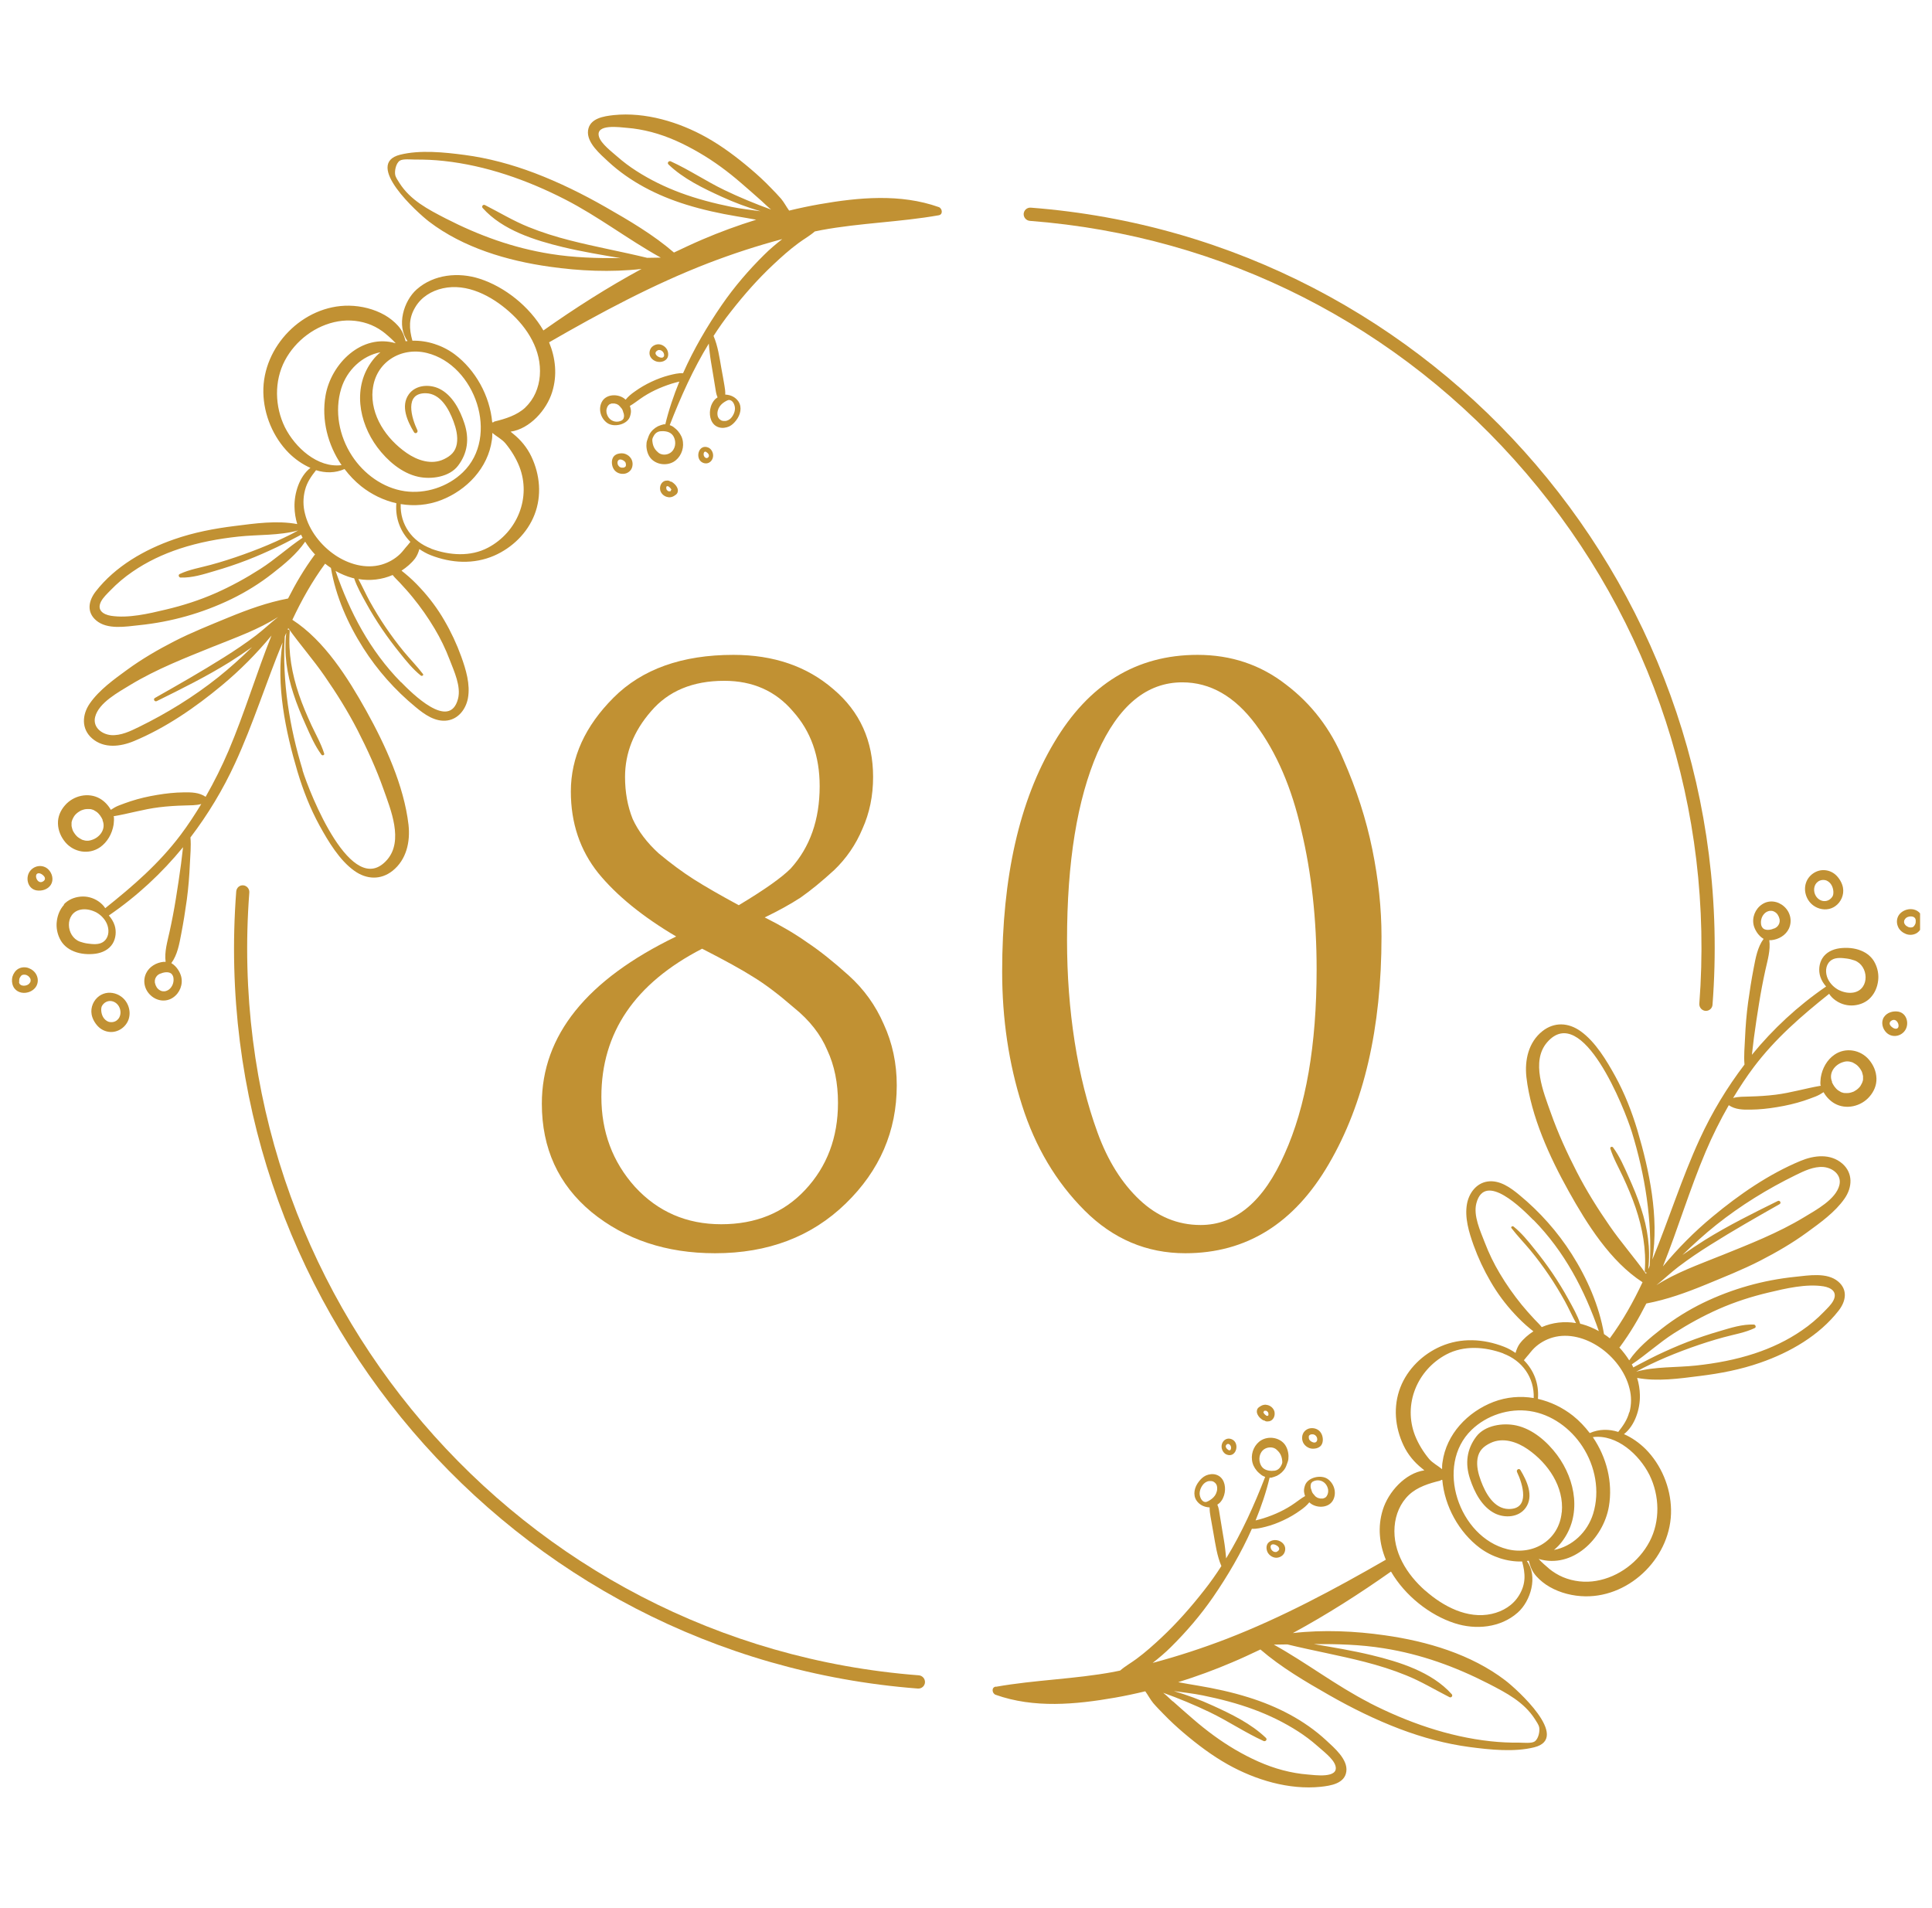
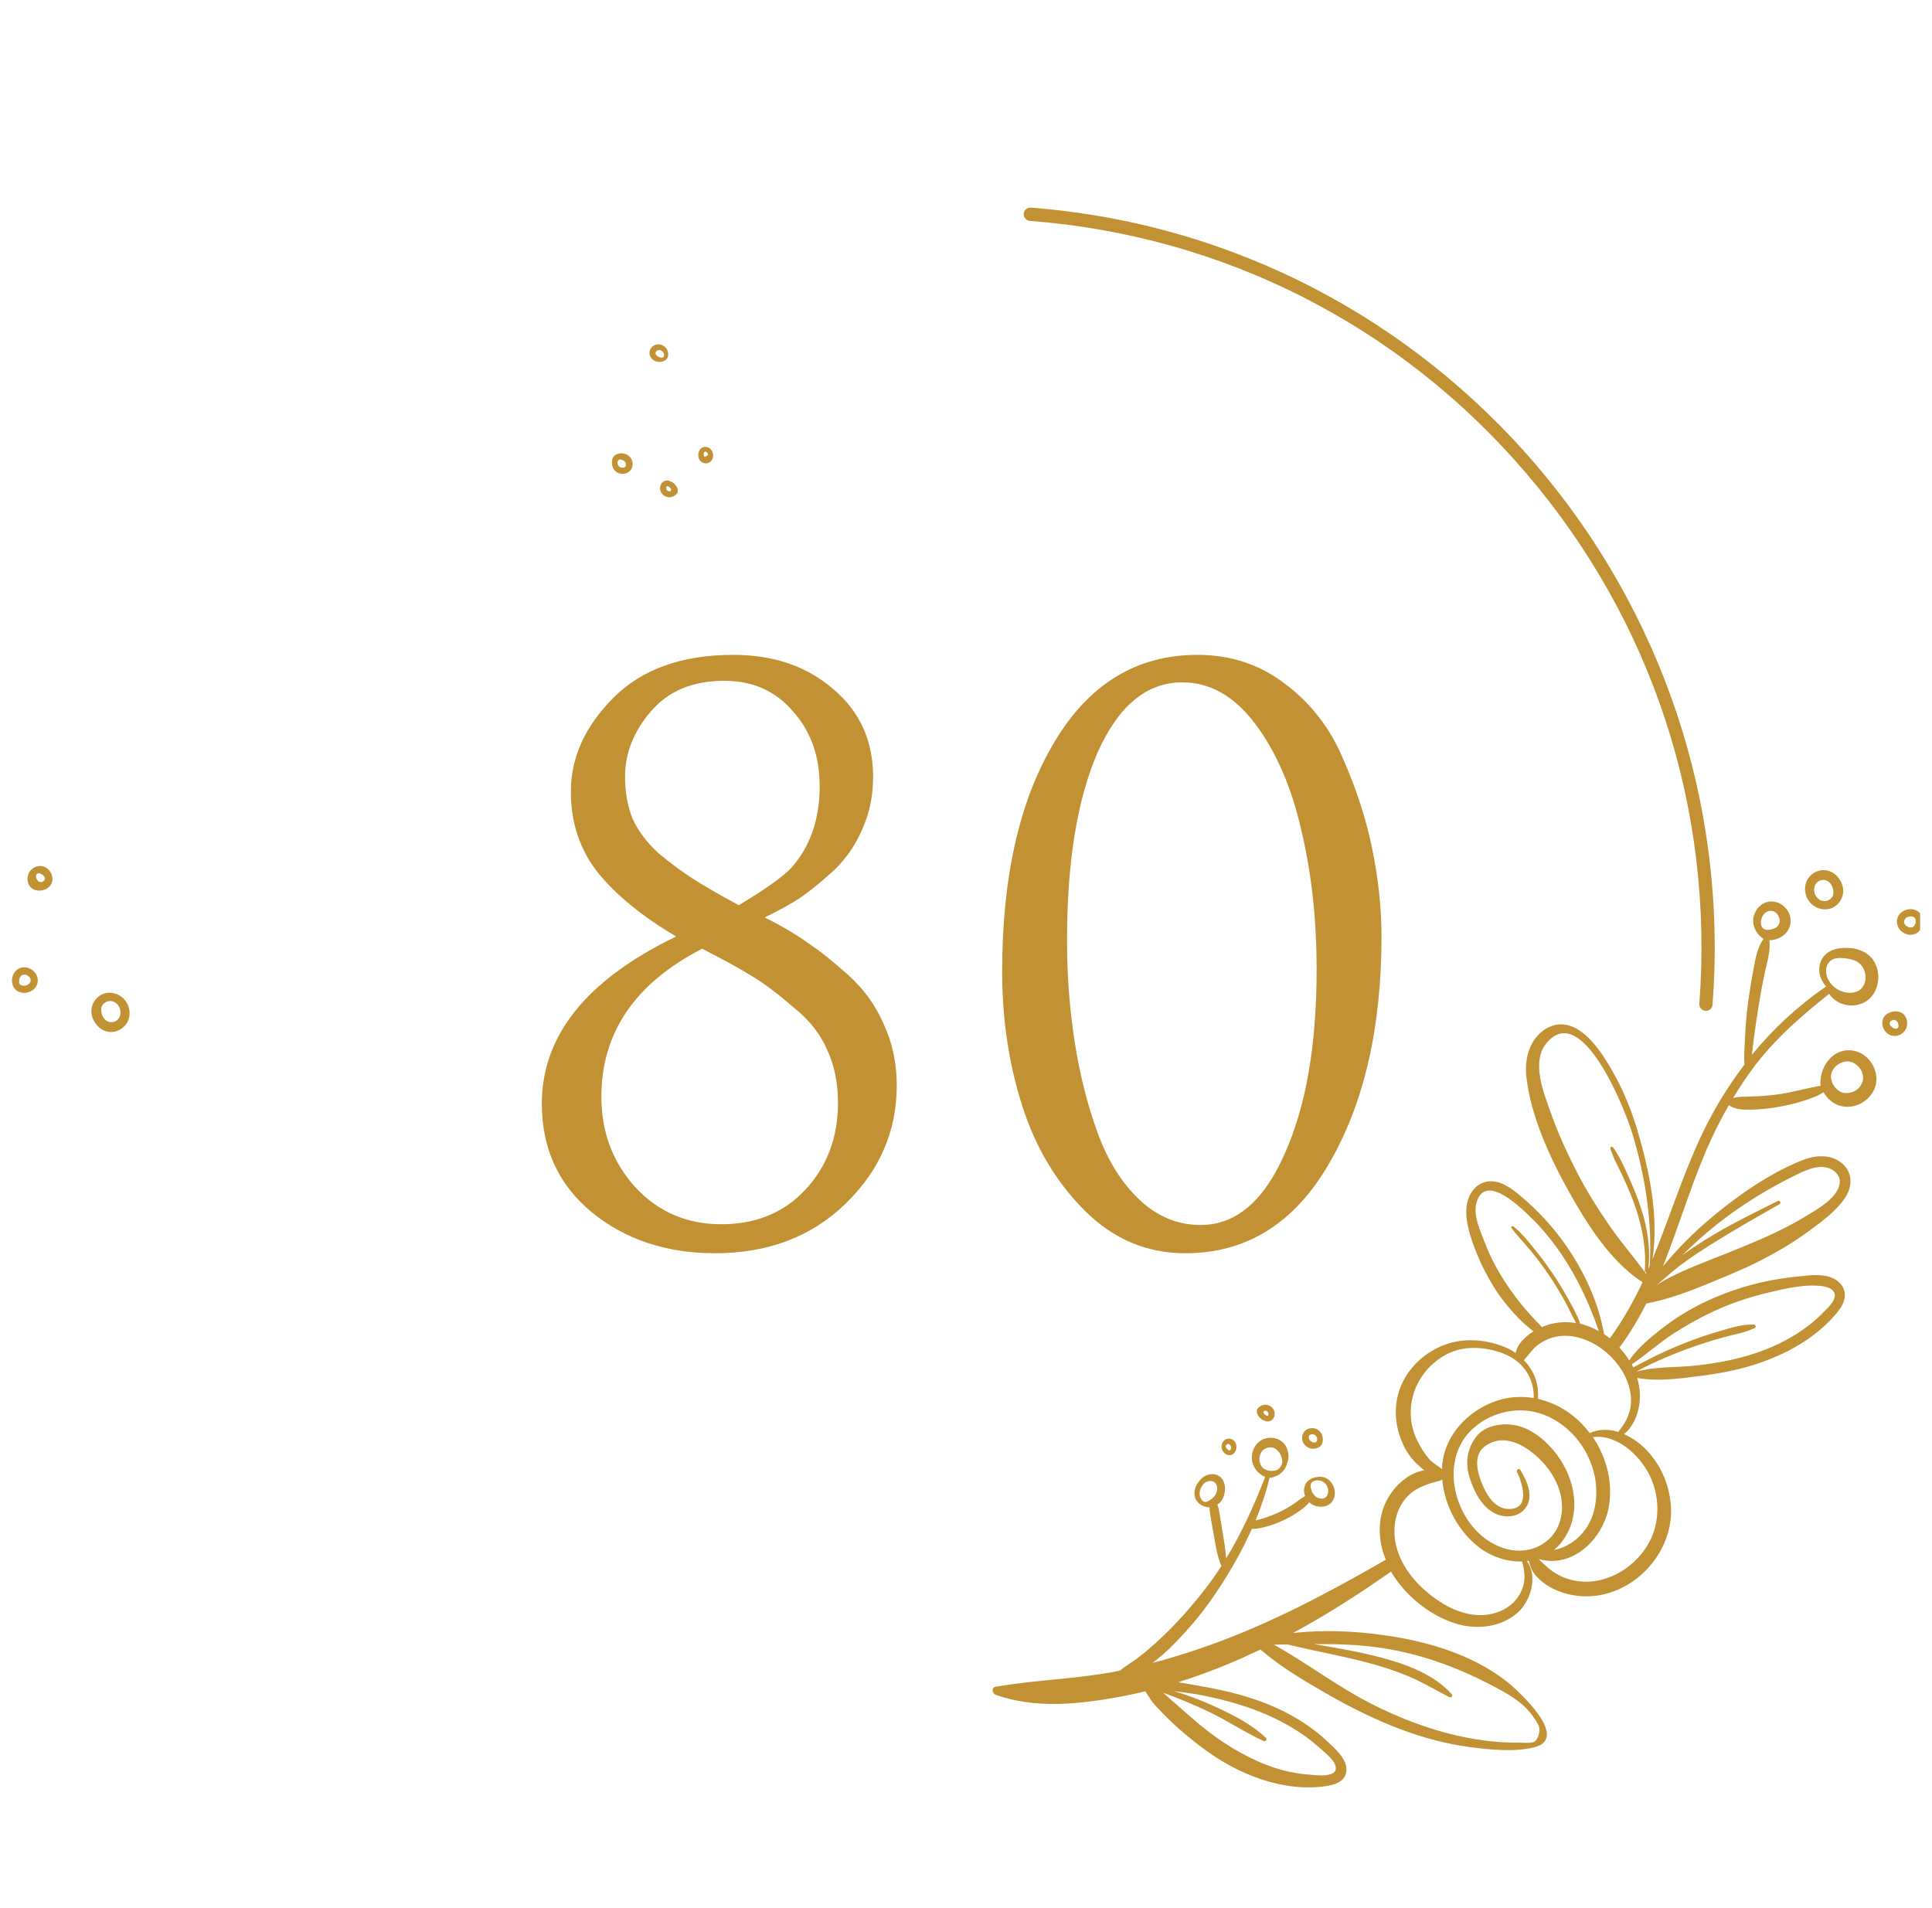
<svg xmlns="http://www.w3.org/2000/svg" width="81" height="80" viewBox="0 0 81 80" fill="none">
  <g clip-path="url(#clip0_4013_6672)">
    <path d="M76.945 37.992C76.892 38.028 76.839 38.059 76.777 38.081C76.529 38.174 76.241 38.121 76.029 37.966C75.737 37.757 75.604 37.362 75.715 37.02C75.821 36.692 76.153 36.457 76.502 36.483C76.693 36.497 76.87 36.581 77.002 36.718C77.131 36.852 77.237 37.038 77.268 37.22C77.321 37.517 77.184 37.824 76.945 37.992ZM76.865 37.38C76.852 37.18 76.759 36.994 76.569 36.914C76.449 36.874 76.312 36.892 76.215 36.967C76.033 37.1 76.016 37.371 76.126 37.557C76.29 37.833 76.648 37.864 76.826 37.589C76.856 37.54 76.865 37.477 76.865 37.42C76.865 37.407 76.865 37.393 76.865 37.38Z" fill="#C19133" />
    <path d="M79.583 42.413C79.968 42.48 80.069 42.977 79.835 43.248C79.64 43.474 79.299 43.501 79.087 43.292C78.919 43.128 78.852 42.848 78.985 42.644C79.114 42.449 79.361 42.378 79.583 42.413ZM79.605 43.061V43.053C79.605 43.053 79.605 43.053 79.605 43.061ZM79.255 42.995C79.304 43.066 79.423 43.15 79.516 43.128C79.707 43.084 79.538 42.631 79.295 42.795C79.22 42.844 79.202 42.919 79.255 42.995Z" fill="#C19133" />
    <path d="M79.582 38.867C79.512 38.72 79.512 38.556 79.582 38.414C79.653 38.276 79.795 38.179 79.941 38.139C80.175 38.072 80.445 38.152 80.556 38.383C80.618 38.512 80.627 38.663 80.591 38.8C80.552 38.933 80.468 39.058 80.348 39.129C80.215 39.204 80.052 39.213 79.91 39.16C79.773 39.106 79.649 39.009 79.582 38.871V38.867ZM79.932 38.822C79.932 38.822 79.954 38.84 79.968 38.845C79.976 38.849 79.985 38.858 80.007 38.867C80.029 38.876 80.052 38.88 80.087 38.885C80.096 38.885 80.109 38.885 80.131 38.885C80.144 38.885 80.153 38.88 80.167 38.876C80.171 38.876 80.175 38.876 80.18 38.876C80.189 38.876 80.198 38.867 80.224 38.849C80.224 38.849 80.233 38.845 80.233 38.84C80.242 38.831 80.251 38.822 80.26 38.809C80.273 38.791 80.286 38.769 80.299 38.742C80.299 38.734 80.308 38.725 80.308 38.712C80.308 38.698 80.313 38.689 80.317 38.667C80.317 38.645 80.317 38.623 80.317 38.605C80.317 38.605 80.317 38.587 80.317 38.578C80.299 38.365 79.959 38.387 79.87 38.534C79.861 38.543 79.857 38.556 79.848 38.565C79.848 38.569 79.844 38.574 79.844 38.578C79.844 38.578 79.844 38.569 79.848 38.56C79.848 38.574 79.839 38.583 79.835 38.596C79.835 38.6 79.835 38.618 79.83 38.623C79.83 38.627 79.83 38.632 79.83 38.636C79.83 38.645 79.83 38.654 79.83 38.667C79.83 38.672 79.83 38.676 79.83 38.68C79.83 38.694 79.839 38.703 79.844 38.72C79.848 38.729 79.857 38.742 79.861 38.751C79.861 38.756 79.866 38.76 79.87 38.765C79.883 38.782 79.901 38.796 79.914 38.813C79.914 38.813 79.923 38.818 79.923 38.822H79.932Z" fill="#C19133" />
    <path d="M41.763 70.719C43.391 70.431 45.055 70.4 46.684 70.098C46.777 70.08 46.87 70.058 46.963 70.04C47.175 69.854 47.427 69.716 47.653 69.547C48.02 69.276 48.361 68.97 48.693 68.66C49.343 68.051 49.932 67.381 50.481 66.68C50.742 66.351 50.981 66.01 51.207 65.659C51.025 65.237 50.959 64.758 50.879 64.305C50.835 64.066 50.791 63.826 50.751 63.582C50.729 63.462 50.711 63.329 50.715 63.2C50.499 63.191 50.295 63.102 50.167 62.916C49.998 62.667 50.083 62.348 50.255 62.126C50.335 62.019 50.432 61.922 50.556 61.864C50.689 61.806 50.844 61.784 50.985 61.828C51.304 61.926 51.397 62.277 51.348 62.574C51.322 62.738 51.246 62.907 51.123 63.022C51.096 63.044 51.065 63.067 51.038 63.084C51.1 63.222 51.118 63.377 51.14 63.524C51.176 63.759 51.22 63.99 51.255 64.225C51.295 64.465 51.339 64.7 51.366 64.94C51.379 65.073 51.397 65.206 51.406 65.339C52.065 64.261 52.583 63.107 53.043 61.922C52.986 61.899 52.924 61.873 52.875 61.833C52.809 61.779 52.742 61.726 52.689 61.66C52.578 61.526 52.508 61.38 52.49 61.207C52.45 60.887 52.605 60.545 52.884 60.381C53.185 60.208 53.601 60.261 53.835 60.523C53.959 60.665 54.017 60.87 54.021 61.051C54.021 61.136 54.017 61.22 53.986 61.296C53.955 61.376 53.933 61.46 53.893 61.535C53.818 61.677 53.685 61.797 53.539 61.873C53.464 61.908 53.384 61.93 53.304 61.953C53.282 61.957 53.256 61.957 53.229 61.953C53.083 62.565 52.88 63.16 52.641 63.746C52.751 63.715 52.866 63.693 52.968 63.657C53.203 63.582 53.437 63.493 53.658 63.386C53.88 63.28 54.088 63.16 54.287 63.018C54.428 62.92 54.566 62.809 54.716 62.725C54.694 62.667 54.681 62.605 54.672 62.543C54.663 62.445 54.685 62.361 54.716 62.268C54.836 61.939 55.38 61.815 55.659 62.006C55.933 62.197 56.048 62.574 55.898 62.88C55.734 63.213 55.269 63.244 54.981 63.058C54.951 63.036 54.92 63.014 54.893 62.987C54.791 63.116 54.658 63.227 54.517 63.324C54.296 63.484 54.061 63.622 53.813 63.737C53.57 63.852 53.322 63.946 53.061 64.012C52.88 64.057 52.676 64.11 52.486 64.097C52.039 65.104 51.477 66.063 50.857 66.964C50.339 67.714 49.742 68.411 49.091 69.055C48.852 69.294 48.591 69.512 48.326 69.72C49.379 69.441 50.419 69.099 51.437 68.708C53.742 67.816 55.946 66.635 58.102 65.393C57.831 64.736 57.752 64.017 57.973 63.306C58.203 62.556 58.911 61.762 59.717 61.646C59.681 61.62 59.65 61.593 59.619 61.566C59.292 61.305 59.026 60.985 58.845 60.603C58.482 59.84 58.402 58.965 58.712 58.166C59.013 57.394 59.65 56.777 60.403 56.449C61.261 56.076 62.199 56.129 63.062 56.466C63.235 56.533 63.39 56.622 63.54 56.724C63.58 56.577 63.642 56.435 63.717 56.333C63.872 56.129 64.071 55.96 64.288 55.818C64.244 55.783 64.2 55.747 64.156 55.712C63.921 55.521 63.7 55.308 63.496 55.086C63.115 54.678 62.775 54.22 62.496 53.736C62.213 53.253 61.974 52.742 61.783 52.214C61.589 51.672 61.398 51.051 61.505 50.47C61.589 50.021 61.894 49.608 62.363 49.537C62.872 49.462 63.332 49.795 63.7 50.101C64.554 50.803 65.302 51.646 65.895 52.578C66.541 53.594 67.045 54.74 67.249 55.934C67.333 55.987 67.413 56.049 67.492 56.111C68.037 55.37 68.479 54.58 68.864 53.759C67.519 52.889 66.536 51.322 65.771 49.95C64.974 48.521 64.186 46.808 63.996 45.165C63.916 44.451 64.08 43.7 64.664 43.234C65.165 42.839 65.757 42.87 66.266 43.234C66.89 43.678 67.359 44.468 67.722 45.125C68.116 45.844 68.417 46.612 68.652 47.398C69.152 49.08 69.559 51.033 69.276 52.809C69.966 51.14 70.506 49.395 71.263 47.753C71.776 46.635 72.409 45.591 73.139 44.633C73.104 44.269 73.148 43.865 73.161 43.523C73.183 43.021 73.223 42.524 73.29 42.027C73.356 41.548 73.431 41.068 73.524 40.589C73.604 40.172 73.683 39.71 73.94 39.364C73.697 39.222 73.568 38.96 73.528 38.809C73.44 38.472 73.586 38.108 73.874 37.917C74.17 37.717 74.546 37.775 74.803 38.01C75.064 38.245 75.148 38.618 74.998 38.938C74.865 39.217 74.569 39.386 74.272 39.417C74.241 39.417 74.21 39.417 74.179 39.417C74.237 39.834 74.104 40.265 74.015 40.669C73.913 41.13 73.825 41.596 73.75 42.063C73.67 42.546 73.599 43.03 73.533 43.519C73.502 43.754 73.475 43.989 73.449 44.224C74.338 43.137 75.374 42.173 76.56 41.361C76.454 41.241 76.37 41.108 76.317 40.949C76.237 40.7 76.263 40.403 76.401 40.181C76.555 39.928 76.834 39.799 77.118 39.759C77.418 39.719 77.746 39.741 78.025 39.856C78.281 39.959 78.494 40.136 78.613 40.385C78.724 40.607 78.773 40.864 78.742 41.113C78.711 41.375 78.613 41.619 78.432 41.818C78.251 42.018 77.998 42.125 77.733 42.151C77.467 42.178 77.197 42.107 76.976 41.956C76.865 41.881 76.759 41.783 76.688 41.667C75.52 42.6 74.436 43.536 73.528 44.739C73.214 45.156 72.931 45.591 72.661 46.035C72.882 45.973 73.117 45.982 73.36 45.973C73.719 45.964 74.077 45.942 74.436 45.898C75.086 45.818 75.706 45.627 76.347 45.52C76.294 45.529 76.334 45.201 76.339 45.165C76.401 44.792 76.595 44.437 76.91 44.22C77.374 43.9 78.003 44.007 78.361 44.433C78.547 44.655 78.662 44.921 78.671 45.214C78.68 45.503 78.565 45.764 78.379 45.978C78.025 46.39 77.396 46.537 76.918 46.266C76.724 46.155 76.564 45.986 76.454 45.791C76.347 45.862 76.241 45.924 76.117 45.973C75.954 46.035 75.79 46.097 75.626 46.151C75.259 46.27 74.887 46.355 74.507 46.417C74.139 46.479 73.772 46.519 73.4 46.523C73.068 46.528 72.754 46.523 72.48 46.337C72.121 46.963 71.798 47.611 71.515 48.277C70.842 49.861 70.351 51.513 69.718 53.097C70.347 52.338 71.041 51.637 71.803 51.007C72.909 50.088 74.153 49.227 75.489 48.672C76.055 48.437 76.741 48.352 77.242 48.787C77.697 49.187 77.662 49.782 77.334 50.252C76.945 50.816 76.312 51.269 75.763 51.668C75.144 52.121 74.484 52.502 73.803 52.853C73.059 53.235 72.281 53.541 71.51 53.861C70.696 54.194 69.891 54.487 69.023 54.651C68.705 55.281 68.346 55.889 67.917 56.471C67.908 56.48 67.899 56.484 67.891 56.493C68.045 56.662 68.187 56.844 68.306 57.035C68.661 56.515 69.178 56.089 69.669 55.707C70.205 55.286 70.794 54.922 71.404 54.624C72.626 54.034 73.922 53.67 75.268 53.532C75.825 53.475 76.6 53.333 77.069 53.732C77.48 54.083 77.388 54.562 77.087 54.948C76.268 56 75.042 56.702 73.803 57.132C72.98 57.421 72.121 57.585 71.258 57.691C70.409 57.798 69.488 57.931 68.638 57.771C68.709 58.007 68.749 58.246 68.754 58.495C68.767 59.054 68.554 59.764 68.085 60.128C68.422 60.275 68.731 60.497 68.988 60.75C69.647 61.411 70.041 62.352 70.059 63.289C70.099 65.219 68.395 66.955 66.466 66.928C65.948 66.92 65.421 66.791 64.97 66.533C64.762 66.414 64.572 66.263 64.412 66.085C64.226 65.876 64.164 65.69 64.094 65.437C64.067 65.437 64.04 65.446 64.014 65.446C64.487 66.09 64.178 67.128 63.629 67.612C62.912 68.247 61.872 68.344 60.987 68.056C59.943 67.719 58.907 66.902 58.318 65.89C56.991 66.826 55.628 67.696 54.203 68.469C55.486 68.322 56.818 68.384 58.057 68.562C59.827 68.811 61.677 69.356 63.111 70.453C63.589 70.817 65.868 72.872 64.324 73.258C63.487 73.467 62.474 73.36 61.629 73.249C60.62 73.116 59.642 72.85 58.69 72.49C57.663 72.1 56.672 71.611 55.716 71.065C54.729 70.502 53.707 69.902 52.844 69.157C52.45 69.343 52.056 69.53 51.654 69.698C50.919 70.013 50.162 70.289 49.397 70.528C49.675 70.577 49.95 70.63 50.211 70.67C50.928 70.79 51.645 70.945 52.34 71.163C53.539 71.536 54.681 72.113 55.605 72.97C55.933 73.276 56.513 73.76 56.446 74.27C56.38 74.781 55.787 74.869 55.371 74.914C54.043 75.051 52.632 74.625 51.477 73.977C50.813 73.604 50.202 73.143 49.622 72.65C49.335 72.406 49.056 72.148 48.79 71.873C48.644 71.722 48.489 71.567 48.352 71.407C48.224 71.252 48.135 71.074 48.016 70.91C47.596 71.012 47.175 71.101 46.75 71.176C45.1 71.465 43.352 71.629 41.741 71.056C41.595 71.003 41.555 70.75 41.741 70.715L41.763 70.719ZM50.999 62.246C50.999 62.246 50.994 62.237 50.99 62.232C50.985 62.219 50.977 62.21 50.968 62.197C50.985 62.219 50.968 62.201 50.968 62.197C50.95 62.179 50.932 62.157 50.91 62.144C50.932 62.161 50.901 62.144 50.897 62.135C50.888 62.13 50.879 62.126 50.857 62.112C50.848 62.112 50.835 62.108 50.826 62.103C50.817 62.103 50.804 62.099 50.777 62.095C50.746 62.095 50.72 62.095 50.689 62.095C50.618 62.103 50.53 62.148 50.472 62.206C50.37 62.312 50.299 62.463 50.295 62.614C50.295 62.747 50.37 62.956 50.525 62.974C50.569 62.978 50.614 62.96 50.654 62.938C50.764 62.88 50.866 62.805 50.937 62.703C51.008 62.601 51.047 62.459 51.025 62.33C51.021 62.299 51.012 62.272 50.999 62.241V62.246ZM53.349 61.664C53.349 61.664 53.384 61.664 53.402 61.664C53.53 61.66 53.632 61.589 53.694 61.482C53.72 61.438 53.751 61.38 53.76 61.322C53.764 61.265 53.751 61.194 53.742 61.14C53.716 61.02 53.663 60.918 53.583 60.839C53.561 60.816 53.539 60.794 53.517 60.776C53.512 60.772 53.481 60.745 53.503 60.763C53.495 60.754 53.481 60.75 53.472 60.741C53.335 60.657 53.145 60.67 53.012 60.754C52.791 60.896 52.747 61.203 52.862 61.429C52.959 61.62 53.149 61.669 53.349 61.669V61.664ZM54.977 62.445C54.981 62.476 54.99 62.508 55.004 62.534C55.004 62.538 55.004 62.538 55.004 62.543C55.004 62.543 55.004 62.543 55.008 62.552C55.013 62.561 55.017 62.57 55.021 62.578C55.03 62.592 55.035 62.605 55.044 62.614C55.044 62.618 55.061 62.636 55.061 62.636C55.066 62.641 55.075 62.65 55.079 62.654C55.088 62.667 55.092 62.672 55.097 62.676C55.101 62.685 55.11 62.689 55.114 62.698C55.132 62.721 55.154 62.738 55.176 62.761C55.176 62.761 55.176 62.761 55.181 62.761C55.194 62.769 55.203 62.778 55.216 62.783C55.229 62.791 55.243 62.796 55.256 62.805C55.256 62.805 55.256 62.805 55.26 62.805C55.26 62.805 55.26 62.805 55.265 62.805C55.291 62.814 55.322 62.823 55.349 62.827C55.353 62.827 55.349 62.827 55.353 62.827C55.353 62.827 55.353 62.827 55.362 62.827C55.375 62.827 55.393 62.827 55.406 62.827C55.415 62.827 55.424 62.827 55.437 62.827C55.437 62.827 55.459 62.827 55.464 62.827C55.477 62.827 55.49 62.818 55.504 62.814C55.504 62.814 55.53 62.8 55.53 62.805C55.539 62.8 55.548 62.796 55.557 62.791C55.566 62.787 55.575 62.783 55.579 62.774C55.566 62.783 55.566 62.783 55.579 62.774C55.588 62.765 55.601 62.752 55.61 62.743C55.614 62.738 55.614 62.738 55.619 62.734C55.619 62.734 55.619 62.734 55.623 62.725C55.636 62.707 55.645 62.685 55.654 62.667C55.654 62.663 55.663 62.641 55.663 62.641C55.667 62.627 55.672 62.609 55.676 62.596C55.681 62.565 55.685 62.556 55.685 62.512C55.685 62.459 55.681 62.423 55.659 62.365C55.645 62.321 55.619 62.272 55.588 62.232C55.459 62.059 55.221 62.015 55.035 62.121C55.004 62.139 54.99 62.17 54.968 62.192C54.964 62.215 54.955 62.241 54.951 62.263C54.942 62.33 54.951 62.37 54.968 62.441L54.977 62.445ZM74.387 38.929C74.453 38.898 74.515 38.858 74.551 38.8C74.551 38.796 74.56 38.791 74.56 38.787C74.569 38.773 74.577 38.76 74.582 38.747C74.582 38.747 74.586 38.738 74.591 38.729C74.591 38.72 74.6 38.711 74.6 38.698C74.604 38.68 74.608 38.667 74.613 38.645C74.613 38.618 74.613 38.592 74.613 38.556C74.608 38.534 74.604 38.512 74.595 38.489C74.591 38.472 74.586 38.458 74.577 38.436C74.564 38.41 74.551 38.387 74.537 38.361C74.537 38.356 74.52 38.339 74.52 38.334C74.515 38.325 74.507 38.321 74.502 38.312C74.489 38.298 74.48 38.29 74.467 38.276C74.458 38.272 74.453 38.263 74.445 38.259C74.422 38.241 74.396 38.227 74.369 38.214C74.361 38.214 74.352 38.205 74.347 38.205C74.325 38.196 74.307 38.192 74.272 38.188C74.254 38.188 74.237 38.188 74.21 38.188C74.21 38.188 74.206 38.188 74.197 38.188C74.17 38.192 74.144 38.201 74.117 38.21C73.993 38.254 73.891 38.378 73.852 38.512C73.825 38.596 73.821 38.689 73.838 38.778C73.852 38.84 73.887 38.898 73.936 38.938C74.06 39.022 74.263 38.982 74.387 38.924V38.929ZM77.042 41.481C77.069 41.499 77.1 41.512 77.131 41.526C77.312 41.61 77.529 41.65 77.728 41.61C78.401 41.468 78.348 40.487 77.755 40.269C77.653 40.234 77.538 40.203 77.432 40.189C77.233 40.163 76.976 40.132 76.794 40.247C76.56 40.398 76.516 40.687 76.595 40.94C76.666 41.166 76.839 41.361 77.042 41.481ZM76.803 45.369C76.861 45.498 76.954 45.64 77.073 45.72C77.109 45.742 77.144 45.764 77.184 45.787C77.193 45.791 77.193 45.791 77.206 45.796C77.219 45.8 77.237 45.804 77.25 45.809C77.272 45.818 77.295 45.822 77.321 45.827C77.33 45.827 77.33 45.827 77.343 45.827C77.392 45.827 77.441 45.831 77.485 45.827C77.494 45.827 77.525 45.822 77.529 45.822C77.542 45.822 77.56 45.818 77.573 45.813C77.613 45.804 77.649 45.791 77.711 45.769C77.733 45.756 77.755 45.747 77.772 45.733C77.795 45.72 77.812 45.707 77.835 45.694C77.839 45.694 77.857 45.676 77.865 45.671C77.896 45.645 77.932 45.614 77.958 45.583C77.958 45.583 77.972 45.569 77.981 45.556C77.989 45.543 78.003 45.525 78.003 45.525C78.025 45.489 78.047 45.449 78.065 45.409C78.065 45.401 78.069 45.396 78.073 45.392C78.082 45.365 78.091 45.338 78.1 45.312C78.1 45.294 78.109 45.281 78.109 45.263C78.109 45.258 78.109 45.223 78.109 45.218C78.109 45.183 78.109 45.148 78.109 45.116C78.109 45.103 78.104 45.081 78.1 45.077C78.096 45.054 78.087 45.028 78.082 45.005C78.078 44.988 78.069 44.97 78.065 44.948C78.06 44.934 78.051 44.921 78.047 44.908C78.025 44.863 77.998 44.824 77.963 44.775C77.945 44.757 77.932 44.735 77.914 44.717C77.896 44.699 77.879 44.681 77.861 44.664C77.861 44.664 77.83 44.642 77.826 44.637C77.79 44.61 77.75 44.588 77.711 44.566C77.711 44.566 77.675 44.548 77.671 44.544C77.653 44.535 77.631 44.531 77.613 44.526C77.596 44.522 77.582 44.517 77.564 44.513C77.564 44.513 77.529 44.508 77.52 44.504C77.418 44.495 77.37 44.499 77.268 44.531C76.918 44.637 76.653 44.997 76.812 45.361L76.803 45.369ZM72.13 52.653C73.325 52.17 74.533 51.703 75.639 51.033C76.135 50.731 76.972 50.288 77.118 49.684C77.219 49.258 76.843 48.965 76.449 48.929C76.042 48.898 75.639 49.094 75.285 49.267C74.108 49.844 72.984 50.536 71.957 51.353C71.462 51.748 70.993 52.174 70.537 52.618C70.847 52.4 71.161 52.187 71.48 51.988C72.458 51.38 73.498 50.865 74.533 50.354C74.622 50.31 74.697 50.438 74.608 50.487C73.635 51.038 72.661 51.593 71.71 52.192C71.249 52.48 70.802 52.782 70.369 53.111C70.055 53.35 69.758 53.634 69.444 53.883C70.271 53.355 71.205 53.026 72.126 52.653H72.13ZM69.046 53.355C69.006 53.359 68.957 53.337 68.957 53.288C69.028 52.387 68.86 51.482 68.572 50.629C68.422 50.19 68.24 49.764 68.045 49.342C67.864 48.952 67.643 48.57 67.514 48.157C67.492 48.086 67.59 48.055 67.629 48.108C67.908 48.485 68.099 48.934 68.289 49.36C68.479 49.786 68.661 50.217 68.802 50.66C69.076 51.495 69.205 52.343 69.103 53.213C69.125 53.164 69.147 53.115 69.165 53.062C69.28 51.189 68.966 49.249 68.417 47.465C68.116 46.488 66.342 42 64.864 43.7C64.173 44.499 64.713 45.796 65.018 46.657C65.319 47.509 65.695 48.33 66.107 49.133C66.514 49.924 66.983 50.674 67.488 51.402C67.966 52.094 68.523 52.724 69.01 53.408C69.019 53.39 69.028 53.373 69.037 53.35L69.046 53.355ZM63.031 56.746C62.261 56.462 61.376 56.395 60.633 56.79C59.411 57.443 58.818 58.885 59.327 60.19C59.465 60.537 59.672 60.874 59.911 61.163C60.057 61.336 60.283 61.451 60.46 61.597C60.46 61.5 60.46 61.402 60.478 61.305C60.637 60.128 61.531 59.196 62.611 58.779C63.169 58.566 63.748 58.522 64.302 58.615C64.332 57.758 63.824 57.048 63.027 56.75L63.031 56.746ZM64.288 51.153C63.832 50.691 62.252 49.098 61.898 50.447C61.761 50.967 62.062 51.606 62.248 52.09C62.421 52.542 62.633 52.982 62.881 53.395C63.155 53.856 63.461 54.291 63.801 54.709C63.97 54.917 64.151 55.117 64.337 55.317C64.439 55.428 64.549 55.525 64.638 55.641C65.089 55.445 65.589 55.388 66.076 55.472C65.912 55.17 65.771 54.855 65.607 54.553C65.399 54.18 65.178 53.812 64.939 53.461C64.695 53.102 64.439 52.755 64.164 52.423C63.903 52.108 63.616 51.815 63.368 51.49C63.328 51.437 63.412 51.388 63.456 51.424C63.788 51.69 64.062 52.028 64.328 52.361C64.594 52.689 64.846 53.026 65.085 53.377C65.324 53.732 65.549 54.096 65.753 54.469C65.934 54.797 66.134 55.144 66.253 55.503C66.275 55.508 66.302 55.508 66.324 55.516C66.567 55.583 66.806 55.685 67.032 55.809C66.43 54.074 65.594 52.476 64.293 51.149L64.288 51.153ZM68.475 57.332C68.581 57.27 68.696 57.217 68.802 57.159C69.028 57.039 69.254 56.923 69.484 56.812C69.895 56.617 70.316 56.431 70.74 56.267C71.188 56.093 71.639 55.943 72.099 55.809C72.564 55.672 73.042 55.516 73.528 55.534C73.599 55.534 73.644 55.645 73.568 55.681C73.157 55.876 72.705 55.947 72.267 56.067C71.807 56.191 71.351 56.338 70.904 56.497C70.435 56.666 69.971 56.848 69.519 57.052C69.316 57.145 69.116 57.239 68.913 57.341C68.807 57.394 68.705 57.456 68.599 57.509C69.404 57.288 70.276 57.341 71.103 57.252C71.935 57.163 72.767 57.008 73.564 56.746C74.263 56.515 74.936 56.2 75.546 55.778C75.878 55.552 76.188 55.29 76.471 54.997C76.604 54.859 76.777 54.7 76.865 54.527C77.051 54.163 76.768 53.985 76.454 53.932C75.728 53.816 74.861 54.021 74.157 54.189C73.44 54.358 72.736 54.584 72.059 54.882C71.409 55.17 70.785 55.512 70.183 55.898C69.563 56.293 69.023 56.795 68.413 57.203C68.435 57.243 68.457 57.283 68.475 57.327V57.332ZM68.315 59.214C68.404 58.881 68.404 58.535 68.315 58.202C68.143 57.509 67.643 56.875 67.054 56.48C66.488 56.098 65.771 55.885 65.098 56.076C64.81 56.16 64.54 56.311 64.324 56.52C64.209 56.63 64.12 56.764 64.009 56.884C63.97 56.928 63.93 56.981 63.89 57.03C64.302 57.447 64.532 58.011 64.478 58.65C65.005 58.77 65.51 59.01 65.952 59.36C66.218 59.573 66.448 59.818 66.651 60.084C67.041 59.911 67.452 59.911 67.846 60.035C68.045 59.782 68.222 59.533 68.306 59.209L68.315 59.214ZM64.934 65.761C65.111 65.907 65.319 66.036 65.532 66.125C65.966 66.307 66.461 66.36 66.921 66.28C67.864 66.121 68.709 65.481 69.156 64.638C69.612 63.777 69.581 62.707 69.156 61.842C68.731 60.994 67.789 60.124 66.78 60.253C67.355 61.096 67.629 62.148 67.452 63.169C67.218 64.514 65.93 65.783 64.51 65.362C64.638 65.504 64.802 65.65 64.939 65.761H64.934ZM65.479 63.408C65.581 62.334 64.903 61.353 64.054 60.763C63.607 60.452 63.009 60.248 62.487 60.501C62.199 60.639 62.005 60.816 61.947 61.145C61.894 61.464 61.978 61.793 62.089 62.09C62.279 62.601 62.629 63.253 63.244 63.267C64.169 63.284 63.841 62.219 63.602 61.717C63.558 61.62 63.691 61.54 63.744 61.633C64.018 62.086 64.319 62.729 63.961 63.222C63.673 63.622 63.093 63.657 62.677 63.453C62.129 63.182 61.81 62.552 61.629 61.997C61.42 61.362 61.491 60.763 61.894 60.23C62.257 59.751 63.018 59.645 63.567 59.764C64.262 59.915 64.864 60.443 65.279 60.998C66.067 62.055 66.328 63.551 65.474 64.651C65.377 64.78 65.266 64.887 65.151 64.984C65.917 64.838 66.554 64.239 66.793 63.466C67.085 62.516 66.882 61.469 66.346 60.648C65.85 59.884 65.045 59.294 64.138 59.161C63.266 59.032 62.328 59.338 61.695 59.951C60.142 61.451 61.168 64.452 63.2 64.953C64.293 65.224 65.364 64.563 65.474 63.413L65.479 63.408ZM59.757 66.689C60.5 67.346 61.522 67.892 62.54 67.665C63.014 67.559 63.438 67.301 63.691 66.88C63.978 66.405 63.956 65.978 63.815 65.468C63.195 65.486 62.553 65.277 62.044 64.9C61.168 64.243 60.566 63.156 60.469 62.046C60.456 62.046 60.438 62.046 60.425 62.046C60.407 62.059 60.394 62.077 60.372 62.081C59.916 62.192 59.425 62.343 59.075 62.672C58.708 63.018 58.509 63.497 58.469 63.999C58.385 65.064 58.982 66.01 59.752 66.689H59.757ZM57.42 71.398C59 72.206 60.726 72.814 62.496 73.005C62.899 73.049 63.301 73.067 63.704 73.063C63.859 73.063 64.213 73.103 64.341 73.014C64.505 72.903 64.563 72.579 64.532 72.424C64.51 72.308 64.417 72.184 64.355 72.082C63.894 71.358 63.155 70.977 62.416 70.595C61.013 69.876 59.58 69.356 58.022 69.108C57.035 68.948 56.061 68.926 55.083 68.93C55.889 69.068 56.699 69.201 57.495 69.392C58.672 69.676 60.031 70.098 60.863 71.03C60.925 71.096 60.85 71.198 60.766 71.154C60.164 70.848 59.58 70.493 58.951 70.24C58.385 70.009 57.8 69.827 57.212 69.676C56.141 69.401 55.048 69.206 53.972 68.944C53.782 68.944 53.596 68.948 53.406 68.953C54.773 69.712 56.022 70.679 57.42 71.394V71.398ZM49.171 71.327C49.454 71.58 49.737 71.829 50.025 72.077C50.574 72.552 51.158 72.987 51.786 73.356C52.419 73.724 53.079 74.035 53.791 74.221C54.132 74.31 54.477 74.372 54.827 74.399C55.083 74.417 56.159 74.585 55.986 74.022C55.898 73.729 55.446 73.396 55.225 73.196C54.973 72.974 54.707 72.774 54.424 72.592C53.844 72.219 53.216 71.913 52.57 71.674C51.875 71.416 51.154 71.23 50.428 71.083C50.038 71.003 49.627 70.959 49.215 70.901C49.768 71.065 50.313 71.265 50.844 71.509C51.623 71.864 52.45 72.264 53.074 72.863C53.145 72.934 53.056 73.032 52.972 72.992C52.202 72.641 51.49 72.157 50.724 71.789C50.087 71.483 49.432 71.212 48.768 70.972C48.905 71.083 49.034 71.212 49.166 71.332L49.171 71.327Z" fill="#C19133" />
-     <path d="M53.145 65.082C53.079 64.949 53.074 64.763 53.198 64.66C53.229 64.638 53.26 64.616 53.291 64.603C53.388 64.563 53.495 64.558 53.596 64.59C53.76 64.643 53.893 64.78 53.884 64.958C53.88 65.047 53.844 65.135 53.782 65.198C53.716 65.26 53.636 65.3 53.543 65.309C53.384 65.326 53.216 65.22 53.145 65.082ZM53.278 64.802C53.264 64.843 53.269 64.891 53.286 64.936C53.286 64.945 53.295 64.954 53.3 64.958C53.3 64.967 53.309 64.971 53.313 64.98C53.322 64.998 53.304 64.971 53.313 64.984C53.326 64.998 53.335 65.011 53.353 65.025C53.362 65.025 53.366 65.033 53.371 65.038C53.38 65.038 53.384 65.047 53.402 65.056C53.406 65.056 53.437 65.069 53.455 65.069C53.464 65.069 53.468 65.069 53.477 65.069C53.477 65.069 53.495 65.069 53.503 65.069C53.512 65.069 53.517 65.069 53.53 65.06C53.539 65.055 53.552 65.047 53.561 65.042C53.804 64.887 53.344 64.638 53.282 64.802H53.278Z" fill="#C19133" />
    <path d="M54.898 60.182C54.889 60.195 54.889 60.195 54.898 60.182V60.182Z" fill="#C19133" />
    <path d="M55.384 60.08C55.473 60.222 55.495 60.453 55.393 60.595C55.358 60.643 55.304 60.679 55.251 60.701C55.238 60.706 55.221 60.714 55.203 60.719C55.101 60.745 54.986 60.75 54.889 60.71C54.791 60.67 54.716 60.612 54.658 60.524C54.61 60.448 54.588 60.355 54.592 60.266C54.596 60.169 54.632 60.071 54.703 60C54.76 59.942 54.84 59.898 54.919 59.884C55.101 59.853 55.287 59.92 55.384 60.08ZM54.897 60.177C54.853 60.2 54.871 60.324 54.893 60.359C54.924 60.413 55.004 60.461 55.061 60.475C55.15 60.497 55.203 60.453 55.221 60.39C55.234 60.333 55.221 60.257 55.176 60.208C55.176 60.208 55.172 60.204 55.167 60.2C55.158 60.191 55.15 60.182 55.141 60.173C55.132 60.169 55.127 60.164 55.119 60.16C55.114 60.16 55.105 60.155 55.101 60.151C55.088 60.151 55.074 60.142 55.061 60.137C55.057 60.137 55.052 60.137 55.043 60.137C55.03 60.137 55.017 60.137 54.999 60.137C54.99 60.137 54.986 60.137 54.977 60.137C55.013 60.137 54.995 60.137 54.981 60.137C54.968 60.137 54.955 60.142 54.942 60.146C54.928 60.146 54.919 60.16 54.946 60.146C54.942 60.146 54.933 60.151 54.928 60.155C54.924 60.155 54.915 60.164 54.906 60.169C54.902 60.177 54.893 60.182 54.889 60.182L54.897 60.177Z" fill="#C19133" />
    <path d="M51.64 60.342C51.835 60.422 51.875 60.652 51.809 60.816C51.751 60.963 51.609 61.061 51.419 60.981C51.295 60.928 51.215 60.781 51.215 60.648C51.215 60.51 51.295 60.373 51.432 60.328C51.499 60.306 51.574 60.315 51.64 60.342ZM51.499 60.794C51.609 60.856 51.632 60.701 51.6 60.63C51.596 60.617 51.587 60.603 51.578 60.59C51.534 60.532 51.463 60.515 51.41 60.581C51.353 60.657 51.432 60.754 51.499 60.79V60.794Z" fill="#C19133" />
    <path d="M53.163 59.351C53.171 59.343 53.167 59.347 53.163 59.351V59.351Z" fill="#C19133" />
    <path d="M53.079 58.899C53.167 58.903 53.242 58.939 53.309 58.992C53.366 59.041 53.415 59.112 53.433 59.187C53.45 59.276 53.441 59.365 53.402 59.44C53.362 59.52 53.282 59.583 53.194 59.591C53.145 59.6 53.101 59.6 53.052 59.583C53.034 59.578 53.026 59.565 53.012 59.556C53.008 59.556 52.999 59.556 52.995 59.556C52.946 59.547 52.91 59.516 52.871 59.485C52.848 59.467 52.826 59.445 52.804 59.423C52.747 59.356 52.689 59.267 52.694 59.174C52.694 59.116 52.716 59.054 52.764 59.014C52.795 58.988 52.826 58.97 52.862 58.948C52.924 58.908 53.008 58.89 53.083 58.895L53.079 58.899ZM52.959 59.205C52.959 59.205 52.968 59.227 52.977 59.236C52.981 59.245 52.99 59.258 52.999 59.267C53.003 59.272 53.008 59.276 53.012 59.285C53.021 59.294 53.03 59.303 53.039 59.312C53.043 59.316 53.048 59.321 53.056 59.325C53.083 59.343 53.065 59.33 53.056 59.325C53.056 59.325 53.065 59.33 53.07 59.334C53.079 59.338 53.083 59.347 53.092 59.356C53.096 59.356 53.105 59.356 53.109 59.356C53.114 59.356 53.118 59.356 53.123 59.361C53.123 59.361 53.123 59.361 53.114 59.361C53.118 59.361 53.127 59.361 53.132 59.361C53.132 59.361 53.132 59.361 53.136 59.361C53.141 59.361 53.149 59.361 53.154 59.356C53.154 59.356 53.158 59.356 53.163 59.352C53.172 59.343 53.172 59.334 53.163 59.356C53.163 59.352 53.172 59.343 53.176 59.338C53.176 59.338 53.176 59.338 53.176 59.334C53.176 59.334 53.176 59.334 53.176 59.33C53.176 59.325 53.176 59.316 53.18 59.312C53.18 59.298 53.18 59.289 53.18 59.321C53.18 59.307 53.18 59.298 53.18 59.285V59.276C53.18 59.276 53.18 59.276 53.18 59.272C53.18 59.263 53.176 59.25 53.172 59.241V59.232C53.167 59.223 53.163 59.214 53.158 59.205C53.158 59.205 53.154 59.196 53.149 59.196C53.141 59.187 53.132 59.178 53.127 59.174C53.127 59.174 53.118 59.17 53.118 59.165C53.109 59.165 53.101 59.156 53.096 59.152C53.087 59.152 53.083 59.148 53.074 59.148C53.074 59.148 53.07 59.148 53.065 59.148H53.056C53.056 59.148 53.056 59.148 53.061 59.148C53.052 59.148 53.043 59.148 53.034 59.148C53.03 59.148 53.026 59.148 53.021 59.148C53.021 59.148 53.008 59.148 53.003 59.152C52.999 59.152 52.995 59.156 52.99 59.161C52.99 59.161 52.99 59.161 52.99 59.165C52.99 59.165 52.99 59.165 52.99 59.17C52.986 59.187 52.972 59.214 52.977 59.205C52.977 59.205 52.977 59.21 52.977 59.214L52.959 59.205ZM52.959 59.196C52.959 59.201 52.959 59.21 52.959 59.196V59.196Z" fill="#C19133" />
    <path d="M4.164 41.756C4.217 41.721 4.271 41.69 4.332 41.668C4.58 41.574 4.868 41.628 5.08 41.783C5.372 41.992 5.505 42.387 5.395 42.728C5.288 43.057 4.956 43.292 4.607 43.266C4.417 43.252 4.24 43.168 4.107 43.03C3.978 42.897 3.872 42.711 3.841 42.529C3.788 42.231 3.925 41.925 4.164 41.756ZM4.244 42.369C4.257 42.569 4.35 42.755 4.54 42.835C4.66 42.875 4.797 42.857 4.895 42.782C5.076 42.649 5.094 42.378 4.983 42.191C4.819 41.916 4.461 41.885 4.284 42.16C4.253 42.209 4.244 42.271 4.244 42.329C4.244 42.342 4.244 42.356 4.244 42.369Z" fill="#C19133" />
    <path d="M1.279 36.496C1.474 36.27 1.814 36.243 2.027 36.452C2.195 36.616 2.261 36.896 2.129 37.1C2 37.295 1.752 37.367 1.531 37.331C1.146 37.264 1.044 36.767 1.279 36.496ZM1.505 36.687V36.696C1.505 36.696 1.505 36.696 1.505 36.687ZM1.814 36.949C1.89 36.9 1.907 36.825 1.854 36.749C1.806 36.678 1.686 36.594 1.593 36.616C1.403 36.661 1.571 37.113 1.814 36.949Z" fill="#C19133" />
    <path d="M0.522 40.949C0.562 40.816 0.646 40.691 0.766 40.62C0.898 40.545 1.062 40.536 1.204 40.589C1.341 40.642 1.465 40.74 1.531 40.878C1.602 41.024 1.602 41.188 1.531 41.33C1.46 41.468 1.319 41.566 1.173 41.605C0.938 41.672 0.668 41.592 0.558 41.361C0.496 41.233 0.487 41.082 0.522 40.944V40.949ZM0.796 41.171C0.814 41.384 1.155 41.361 1.243 41.215C1.252 41.206 1.257 41.193 1.266 41.184C1.266 41.179 1.27 41.175 1.27 41.171C1.27 41.171 1.27 41.179 1.266 41.188C1.266 41.175 1.274 41.166 1.279 41.153C1.279 41.148 1.279 41.131 1.283 41.126C1.283 41.122 1.283 41.117 1.283 41.113C1.283 41.104 1.283 41.095 1.283 41.082C1.283 41.077 1.283 41.073 1.283 41.069C1.283 41.055 1.274 41.046 1.27 41.029C1.266 41.02 1.257 41.006 1.252 40.997C1.252 40.993 1.248 40.989 1.243 40.984C1.23 40.966 1.212 40.953 1.199 40.935C1.199 40.935 1.19 40.931 1.19 40.926C1.177 40.917 1.168 40.909 1.155 40.904C1.146 40.9 1.137 40.891 1.115 40.882C1.093 40.873 1.071 40.869 1.035 40.864C1.027 40.864 1.013 40.864 0.991 40.864C0.978 40.864 0.969 40.869 0.956 40.873C0.951 40.873 0.947 40.873 0.943 40.873C0.934 40.873 0.925 40.882 0.898 40.9C0.898 40.9 0.889 40.904 0.889 40.909C0.881 40.917 0.872 40.926 0.863 40.94C0.85 40.958 0.836 40.98 0.823 41.006C0.823 41.015 0.814 41.024 0.814 41.037C0.814 41.051 0.81 41.06 0.805 41.082C0.805 41.104 0.805 41.126 0.805 41.144C0.805 41.144 0.805 41.162 0.805 41.171H0.796Z" fill="#C19133" />
-     <path d="M2.669 37.926C2.85 37.726 3.102 37.62 3.368 37.593C3.633 37.566 3.903 37.637 4.125 37.788C4.235 37.864 4.341 37.961 4.412 38.077C5.581 37.145 6.665 36.208 7.572 35.005C7.886 34.588 8.169 34.153 8.439 33.709C8.218 33.771 7.984 33.762 7.74 33.771C7.382 33.78 7.023 33.802 6.665 33.847C6.014 33.927 5.395 34.117 4.753 34.224C4.806 34.215 4.766 34.544 4.762 34.579C4.7 34.952 4.505 35.307 4.191 35.525C3.726 35.844 3.098 35.738 2.739 35.312C2.554 35.09 2.438 34.823 2.43 34.53C2.421 34.242 2.536 33.98 2.722 33.767C3.076 33.354 3.704 33.208 4.182 33.478C4.377 33.589 4.536 33.758 4.647 33.953C4.753 33.882 4.859 33.82 4.983 33.771C5.147 33.709 5.311 33.647 5.474 33.594C5.842 33.474 6.213 33.389 6.594 33.327C6.961 33.265 7.329 33.225 7.7 33.221C8.032 33.216 8.346 33.221 8.621 33.407C8.979 32.781 9.302 32.133 9.586 31.468C10.258 29.883 10.749 28.232 11.382 26.647C10.754 27.406 10.059 28.107 9.298 28.738C8.192 29.657 6.948 30.518 5.611 31.073C5.045 31.308 4.359 31.392 3.859 30.957C3.403 30.558 3.439 29.963 3.766 29.492C4.156 28.928 4.788 28.476 5.337 28.076C5.957 27.624 6.616 27.242 7.298 26.891C8.041 26.509 8.82 26.203 9.59 25.884C10.404 25.551 11.21 25.258 12.077 25.093C12.396 24.463 12.754 23.855 13.183 23.274C13.192 23.265 13.201 23.26 13.21 23.251C13.055 23.083 12.913 22.901 12.794 22.71C12.44 23.229 11.922 23.655 11.431 24.037C10.896 24.459 10.307 24.823 9.696 25.12C8.475 25.71 7.178 26.074 5.833 26.212C5.275 26.27 4.501 26.412 4.032 26.012C3.62 25.662 3.713 25.182 4.014 24.796C4.833 23.744 6.058 23.043 7.298 22.612C8.121 22.324 8.979 22.16 9.842 22.053C10.692 21.946 11.612 21.813 12.462 21.973C12.391 21.738 12.351 21.498 12.347 21.25C12.334 20.69 12.546 19.98 13.015 19.616C12.679 19.47 12.369 19.248 12.112 18.995C11.453 18.333 11.059 17.392 11.041 16.456C11.002 14.525 12.706 12.789 14.635 12.816C15.153 12.825 15.679 12.954 16.131 13.211C16.339 13.331 16.529 13.482 16.688 13.659C16.874 13.868 16.936 14.054 17.007 14.307C17.034 14.307 17.06 14.298 17.087 14.298C16.613 13.655 16.923 12.616 17.472 12.132C18.189 11.498 19.229 11.4 20.114 11.688C21.158 12.026 22.194 12.842 22.782 13.855C24.11 12.918 25.473 12.048 26.898 11.276C25.614 11.422 24.282 11.36 23.043 11.182C21.273 10.934 19.423 10.388 17.989 9.292C17.512 8.928 15.232 6.872 16.777 6.486C17.613 6.278 18.627 6.384 19.472 6.495C20.481 6.628 21.459 6.895 22.41 7.254C23.437 7.645 24.428 8.133 25.384 8.679C26.371 9.243 27.393 9.842 28.256 10.588C28.65 10.401 29.044 10.215 29.447 10.042C30.181 9.727 30.938 9.451 31.704 9.212C31.425 9.163 31.151 9.11 30.89 9.07C30.173 8.95 29.456 8.794 28.761 8.577C27.562 8.204 26.42 7.627 25.495 6.77C25.168 6.464 24.588 5.98 24.654 5.47C24.721 4.959 25.314 4.871 25.73 4.826C27.057 4.689 28.469 5.115 29.624 5.763C30.288 6.136 30.898 6.597 31.478 7.09C31.766 7.334 32.045 7.591 32.31 7.867C32.456 8.018 32.611 8.173 32.748 8.333C32.877 8.488 32.965 8.666 33.085 8.83C33.505 8.728 33.925 8.639 34.35 8.564C36.001 8.275 37.749 8.111 39.36 8.683C39.506 8.737 39.546 8.99 39.36 9.025C37.731 9.314 36.067 9.345 34.439 9.647C34.346 9.664 34.253 9.687 34.16 9.704C33.947 9.891 33.695 10.028 33.47 10.197C33.102 10.468 32.761 10.774 32.43 11.085C31.779 11.693 31.191 12.363 30.642 13.065C30.381 13.393 30.142 13.735 29.916 14.085C30.097 14.507 30.164 14.986 30.243 15.439C30.288 15.679 30.332 15.919 30.372 16.163C30.394 16.283 30.412 16.416 30.407 16.544C30.624 16.553 30.828 16.642 30.956 16.828C31.124 17.077 31.04 17.397 30.867 17.619C30.788 17.725 30.69 17.823 30.567 17.881C30.434 17.938 30.279 17.96 30.137 17.916C29.819 17.818 29.726 17.468 29.774 17.17C29.801 17.006 29.876 16.837 30 16.722C30.027 16.7 30.058 16.678 30.084 16.66C30.022 16.522 30.005 16.367 29.982 16.22C29.947 15.985 29.903 15.754 29.867 15.519C29.828 15.279 29.783 15.044 29.757 14.804C29.743 14.671 29.726 14.538 29.717 14.405C29.057 15.484 28.54 16.638 28.079 17.823C28.137 17.845 28.199 17.872 28.248 17.912C28.314 17.965 28.38 18.018 28.433 18.085C28.544 18.218 28.615 18.364 28.633 18.537C28.672 18.857 28.517 19.199 28.239 19.363C27.938 19.536 27.522 19.483 27.287 19.221C27.163 19.079 27.106 18.875 27.101 18.693C27.101 18.608 27.106 18.524 27.137 18.449C27.168 18.369 27.19 18.284 27.23 18.209C27.305 18.067 27.438 17.947 27.584 17.872C27.659 17.836 27.739 17.814 27.818 17.792C27.84 17.787 27.867 17.787 27.893 17.792C28.04 17.179 28.243 16.584 28.482 15.998C28.372 16.029 28.256 16.052 28.155 16.087C27.92 16.163 27.686 16.252 27.464 16.358C27.243 16.465 27.035 16.584 26.836 16.726C26.694 16.824 26.557 16.935 26.407 17.019C26.429 17.077 26.442 17.139 26.451 17.201C26.46 17.299 26.438 17.383 26.407 17.477C26.287 17.805 25.743 17.929 25.464 17.738C25.19 17.548 25.075 17.17 25.225 16.864C25.389 16.531 25.853 16.5 26.141 16.686C26.172 16.709 26.203 16.731 26.23 16.758C26.331 16.629 26.464 16.518 26.606 16.42C26.827 16.26 27.062 16.123 27.309 16.007C27.553 15.892 27.801 15.799 28.062 15.732C28.243 15.688 28.447 15.634 28.637 15.648C29.084 14.64 29.646 13.681 30.266 12.78C30.783 12.03 31.381 11.333 32.031 10.69C32.27 10.45 32.531 10.232 32.797 10.024C31.744 10.304 30.704 10.645 29.686 11.036C27.38 11.928 25.176 13.109 23.021 14.352C23.291 15.009 23.371 15.728 23.149 16.438C22.919 17.188 22.211 17.983 21.406 18.098C21.441 18.125 21.472 18.151 21.503 18.178C21.831 18.44 22.096 18.759 22.278 19.141C22.64 19.905 22.72 20.783 22.41 21.578C22.11 22.35 21.472 22.967 20.72 23.296C19.861 23.669 18.923 23.615 18.06 23.278C17.888 23.211 17.733 23.123 17.582 23.021C17.543 23.167 17.48 23.309 17.405 23.411C17.25 23.615 17.051 23.784 16.834 23.926C16.879 23.962 16.923 23.997 16.967 24.033C17.202 24.224 17.423 24.436 17.627 24.659C18.007 25.067 18.348 25.524 18.627 26.008C18.91 26.492 19.149 27.002 19.339 27.53C19.534 28.072 19.724 28.693 19.618 29.275C19.534 29.723 19.229 30.136 18.759 30.207C18.25 30.282 17.79 29.95 17.423 29.643C16.569 28.942 15.821 28.099 15.228 27.166C14.582 26.15 14.077 25.005 13.874 23.811C13.79 23.757 13.71 23.695 13.63 23.633C13.086 24.374 12.643 25.165 12.258 25.986C13.604 26.856 14.586 28.422 15.352 29.794C16.148 31.223 16.936 32.937 17.127 34.579C17.206 35.294 17.042 36.044 16.458 36.51C15.958 36.905 15.365 36.874 14.856 36.51C14.232 36.066 13.763 35.276 13.4 34.619C13.006 33.9 12.706 33.132 12.471 32.346C11.971 30.664 11.564 28.711 11.847 26.936C11.157 28.605 10.617 30.349 9.86 31.991C9.347 33.11 8.714 34.153 7.984 35.112C8.019 35.476 7.975 35.88 7.961 36.221C7.939 36.723 7.899 37.22 7.833 37.717C7.767 38.197 7.691 38.676 7.598 39.155C7.519 39.573 7.439 40.034 7.183 40.38C7.426 40.523 7.554 40.784 7.594 40.935C7.683 41.273 7.537 41.637 7.249 41.828C6.952 42.027 6.576 41.97 6.32 41.734C6.058 41.499 5.974 41.126 6.125 40.807C6.258 40.527 6.554 40.358 6.851 40.327C6.882 40.327 6.913 40.327 6.944 40.327C6.886 39.91 7.019 39.48 7.107 39.075C7.209 38.614 7.298 38.148 7.373 37.682C7.452 37.198 7.523 36.714 7.59 36.226C7.621 35.991 7.647 35.755 7.674 35.52C6.784 36.608 5.749 37.571 4.563 38.383C4.669 38.503 4.753 38.636 4.806 38.796C4.886 39.044 4.859 39.342 4.722 39.564C4.567 39.817 4.288 39.946 4.005 39.986C3.709 40.025 3.377 40.003 3.098 39.888C2.841 39.786 2.629 39.608 2.509 39.36C2.399 39.138 2.35 38.88 2.381 38.632C2.412 38.37 2.509 38.126 2.691 37.926H2.669ZM4.306 34.379C4.248 34.251 4.156 34.109 4.036 34.029C4.001 34.007 3.965 33.984 3.925 33.962C3.917 33.958 3.917 33.958 3.903 33.953C3.89 33.949 3.872 33.944 3.859 33.94C3.837 33.931 3.815 33.927 3.788 33.922C3.779 33.922 3.779 33.922 3.766 33.922C3.717 33.922 3.669 33.918 3.624 33.922C3.616 33.922 3.585 33.927 3.58 33.927C3.567 33.927 3.549 33.931 3.536 33.935C3.496 33.944 3.461 33.958 3.399 33.98C3.377 33.993 3.355 34.002 3.337 34.015C3.315 34.029 3.297 34.042 3.275 34.055C3.27 34.055 3.253 34.073 3.244 34.078C3.213 34.104 3.178 34.135 3.151 34.166C3.151 34.166 3.138 34.18 3.129 34.193C3.12 34.206 3.107 34.224 3.107 34.224C3.085 34.26 3.062 34.299 3.045 34.339C3.045 34.348 3.04 34.353 3.036 34.357C3.027 34.384 3.018 34.41 3.009 34.437C3.009 34.455 3 34.468 3 34.486C3 34.49 3 34.526 3 34.53C3 34.566 3 34.601 3 34.632C3 34.646 3.005 34.668 3.009 34.672C3.014 34.694 3.023 34.721 3.027 34.743C3.031 34.761 3.04 34.779 3.045 34.801C3.049 34.814 3.058 34.828 3.062 34.841C3.085 34.885 3.111 34.925 3.147 34.974C3.164 34.992 3.178 35.014 3.195 35.032C3.213 35.05 3.231 35.067 3.248 35.085C3.248 35.085 3.279 35.107 3.284 35.112C3.319 35.138 3.359 35.16 3.399 35.183C3.399 35.183 3.434 35.2 3.439 35.205C3.456 35.214 3.478 35.218 3.496 35.223C3.514 35.227 3.527 35.232 3.545 35.236C3.545 35.236 3.58 35.24 3.589 35.245C3.691 35.254 3.74 35.249 3.841 35.218C4.191 35.112 4.456 34.752 4.297 34.388L4.306 34.379ZM30.111 17.499C30.111 17.499 30.115 17.508 30.119 17.512C30.124 17.525 30.133 17.534 30.142 17.548C30.142 17.543 30.124 17.525 30.142 17.548C30.159 17.565 30.177 17.587 30.199 17.601C30.177 17.583 30.208 17.601 30.212 17.61C30.221 17.614 30.23 17.619 30.252 17.632C30.261 17.632 30.274 17.636 30.283 17.641C30.292 17.641 30.305 17.645 30.332 17.65C30.363 17.65 30.39 17.65 30.421 17.65C30.491 17.641 30.58 17.596 30.637 17.539C30.739 17.432 30.81 17.281 30.814 17.13C30.814 16.997 30.739 16.789 30.584 16.771C30.54 16.766 30.496 16.784 30.456 16.806C30.345 16.864 30.243 16.939 30.173 17.042C30.102 17.144 30.062 17.286 30.084 17.414C30.089 17.445 30.097 17.472 30.111 17.503V17.499ZM27.761 18.08C27.761 18.08 27.725 18.08 27.708 18.08C27.579 18.085 27.477 18.156 27.416 18.262C27.389 18.307 27.358 18.364 27.349 18.422C27.345 18.48 27.358 18.551 27.367 18.604C27.393 18.724 27.447 18.826 27.526 18.906C27.548 18.928 27.57 18.95 27.593 18.968C27.597 18.972 27.628 18.999 27.606 18.981C27.615 18.99 27.628 18.995 27.637 19.003C27.774 19.088 27.964 19.075 28.097 18.99C28.318 18.848 28.363 18.542 28.248 18.316C28.15 18.125 27.96 18.076 27.761 18.076V18.08ZM26.132 17.299C26.128 17.268 26.119 17.237 26.106 17.21C26.106 17.206 26.106 17.206 26.106 17.201C26.106 17.201 26.106 17.201 26.101 17.192C26.097 17.184 26.092 17.175 26.088 17.166C26.079 17.152 26.075 17.139 26.066 17.13C26.066 17.126 26.048 17.108 26.048 17.108C26.044 17.104 26.035 17.095 26.03 17.09C26.022 17.077 26.017 17.073 26.013 17.068C26.008 17.059 26 17.055 25.995 17.046C25.977 17.024 25.955 17.006 25.933 16.984C25.933 16.984 25.933 16.984 25.929 16.984C25.915 16.975 25.907 16.966 25.893 16.962C25.88 16.953 25.867 16.948 25.853 16.939C25.853 16.939 25.853 16.939 25.849 16.939C25.849 16.939 25.849 16.939 25.845 16.939C25.818 16.931 25.787 16.922 25.761 16.917C25.756 16.917 25.761 16.917 25.756 16.917C25.756 16.917 25.756 16.917 25.747 16.917C25.734 16.917 25.716 16.917 25.703 16.917C25.694 16.917 25.685 16.917 25.672 16.917C25.672 16.917 25.65 16.917 25.645 16.917C25.632 16.917 25.619 16.926 25.606 16.931C25.606 16.931 25.579 16.944 25.579 16.939C25.57 16.944 25.561 16.948 25.552 16.953C25.544 16.957 25.535 16.962 25.53 16.971C25.544 16.962 25.544 16.962 25.53 16.971C25.521 16.979 25.508 16.993 25.499 17.002C25.495 17.006 25.495 17.006 25.491 17.011C25.491 17.011 25.491 17.011 25.486 17.019C25.473 17.037 25.464 17.059 25.455 17.077C25.455 17.081 25.446 17.104 25.446 17.104C25.442 17.117 25.437 17.135 25.433 17.148C25.424 17.179 25.424 17.188 25.424 17.232C25.424 17.286 25.429 17.321 25.451 17.379C25.464 17.423 25.491 17.472 25.521 17.512C25.65 17.685 25.889 17.73 26.075 17.623C26.106 17.605 26.119 17.574 26.141 17.552C26.145 17.53 26.154 17.503 26.159 17.481C26.168 17.414 26.159 17.375 26.141 17.303L26.132 17.299ZM28.124 6.766C28.894 7.117 29.606 7.6 30.372 7.969C31.009 8.275 31.664 8.546 32.328 8.786C32.191 8.675 32.062 8.546 31.93 8.426C31.646 8.173 31.363 7.924 31.075 7.676C30.527 7.201 29.942 6.766 29.314 6.402C28.681 6.033 28.022 5.723 27.309 5.536C26.969 5.448 26.623 5.385 26.274 5.359C26.017 5.341 24.942 5.172 25.114 5.736C25.203 6.029 25.654 6.366 25.875 6.562C26.128 6.784 26.393 6.983 26.677 7.165C27.256 7.538 27.885 7.844 28.531 8.084C29.226 8.342 29.947 8.528 30.673 8.675C31.062 8.754 31.474 8.799 31.885 8.857C31.332 8.692 30.788 8.493 30.257 8.248C29.478 7.893 28.65 7.494 28.026 6.895C27.956 6.824 28.044 6.726 28.128 6.766H28.124ZM27.694 10.796C26.327 10.037 25.079 9.07 23.68 8.355C22.101 7.547 20.375 6.939 18.605 6.748C18.202 6.704 17.799 6.686 17.396 6.69C17.241 6.69 16.887 6.65 16.759 6.739C16.595 6.85 16.538 7.174 16.569 7.33C16.591 7.445 16.684 7.569 16.746 7.671C17.206 8.395 17.945 8.777 18.684 9.158C20.087 9.877 21.521 10.397 23.079 10.645C24.066 10.805 25.039 10.827 26.017 10.823C25.212 10.685 24.402 10.552 23.605 10.361C22.428 10.077 21.07 9.655 20.238 8.723C20.176 8.657 20.251 8.555 20.335 8.599C20.937 8.905 21.521 9.26 22.149 9.513C22.716 9.744 23.3 9.926 23.893 10.077C24.964 10.352 26.057 10.548 27.132 10.81C27.323 10.81 27.509 10.805 27.699 10.801L27.694 10.796ZM12.626 22.417C12.52 22.479 12.405 22.532 12.298 22.59C12.073 22.71 11.847 22.825 11.617 22.936C11.205 23.131 10.785 23.318 10.36 23.482C9.913 23.655 9.462 23.806 9.001 23.939C8.537 24.077 8.059 24.232 7.572 24.215C7.501 24.215 7.457 24.104 7.532 24.068C7.944 23.873 8.395 23.802 8.833 23.682C9.293 23.558 9.749 23.411 10.196 23.251C10.665 23.083 11.13 22.901 11.581 22.697C11.785 22.603 11.984 22.51 12.188 22.408C12.294 22.355 12.396 22.293 12.502 22.239C11.697 22.461 10.825 22.408 9.997 22.497C9.165 22.586 8.333 22.741 7.537 23.003C6.837 23.234 6.165 23.549 5.554 23.971C5.222 24.197 4.912 24.459 4.629 24.752C4.496 24.889 4.324 25.049 4.235 25.222C4.049 25.586 4.333 25.764 4.647 25.817C5.373 25.932 6.24 25.728 6.944 25.559C7.66 25.391 8.364 25.165 9.041 24.867C9.692 24.579 10.316 24.237 10.918 23.851C11.537 23.456 12.077 22.954 12.688 22.546C12.666 22.506 12.643 22.466 12.626 22.421V22.417ZM16.166 13.992C15.989 13.846 15.781 13.717 15.569 13.628C15.135 13.446 14.639 13.393 14.179 13.473C13.236 13.633 12.391 14.272 11.944 15.115C11.489 15.976 11.519 17.046 11.944 17.912C12.369 18.759 13.312 19.629 14.321 19.501C13.745 18.657 13.471 17.605 13.648 16.584C13.883 15.239 15.17 13.97 16.591 14.392C16.463 14.25 16.299 14.103 16.162 13.992H16.166ZM15.622 16.345C15.52 17.419 16.197 18.4 17.047 18.99C17.494 19.301 18.091 19.505 18.613 19.252C18.901 19.114 19.096 18.937 19.153 18.608C19.206 18.289 19.122 17.96 19.012 17.663C18.821 17.152 18.472 16.5 17.857 16.487C16.932 16.469 17.259 17.534 17.498 18.036C17.543 18.134 17.41 18.213 17.357 18.12C17.082 17.667 16.786 17.024 17.14 16.531C17.427 16.132 18.007 16.096 18.423 16.3C18.972 16.571 19.291 17.201 19.472 17.756C19.68 18.391 19.609 18.99 19.206 19.523C18.843 20.002 18.082 20.109 17.534 19.989C16.839 19.838 16.237 19.31 15.821 18.755C15.033 17.698 14.772 16.203 15.626 15.102C15.724 14.973 15.834 14.867 15.949 14.769C15.184 14.915 14.546 15.515 14.307 16.287C14.015 17.237 14.219 18.284 14.754 19.106C15.25 19.869 16.055 20.459 16.963 20.593C17.834 20.721 18.773 20.415 19.406 19.802C20.959 18.302 19.932 15.302 17.901 14.8C16.808 14.529 15.737 15.191 15.626 16.34L15.622 16.345ZM22.025 17.081C22.393 16.735 22.592 16.256 22.632 15.754C22.716 14.689 22.118 13.744 21.348 13.065C20.605 12.408 19.583 11.862 18.565 12.088C18.091 12.194 17.666 12.452 17.414 12.874C17.127 13.348 17.149 13.775 17.29 14.285C17.91 14.267 18.552 14.476 19.06 14.853C19.937 15.51 20.538 16.598 20.636 17.707C20.649 17.707 20.667 17.707 20.68 17.707C20.698 17.694 20.711 17.676 20.733 17.672C21.189 17.561 21.68 17.41 22.03 17.081H22.025ZM18.069 23.003C18.839 23.287 19.724 23.354 20.468 22.958C21.689 22.306 22.282 20.863 21.773 19.558C21.636 19.212 21.428 18.875 21.189 18.586C21.043 18.413 20.817 18.298 20.64 18.151C20.64 18.249 20.64 18.347 20.623 18.444C20.463 19.62 19.569 20.553 18.489 20.97C17.932 21.183 17.357 21.227 16.799 21.134C16.768 21.991 17.277 22.701 18.073 22.998L18.069 23.003ZM16.812 28.596C17.264 29.057 18.848 30.651 19.202 29.301C19.339 28.782 19.038 28.143 18.852 27.659C18.68 27.206 18.467 26.767 18.22 26.354C17.945 25.892 17.64 25.457 17.299 25.04C17.131 24.832 16.949 24.632 16.764 24.432C16.662 24.321 16.551 24.224 16.463 24.108C16.011 24.303 15.511 24.361 15.024 24.277C15.188 24.579 15.33 24.894 15.493 25.196C15.701 25.568 15.923 25.937 16.162 26.288C16.405 26.647 16.662 26.993 16.936 27.326C17.197 27.641 17.485 27.934 17.733 28.258C17.773 28.312 17.689 28.36 17.644 28.325C17.312 28.059 17.038 27.721 16.772 27.388C16.507 27.06 16.255 26.723 16.016 26.372C15.777 26.017 15.551 25.653 15.347 25.28C15.166 24.951 14.967 24.605 14.847 24.246C14.825 24.241 14.799 24.241 14.777 24.232C14.533 24.166 14.294 24.064 14.069 23.939C14.67 25.675 15.507 27.273 16.808 28.6L16.812 28.596ZM14.042 23.269C14.608 23.651 15.325 23.864 15.998 23.673C16.286 23.589 16.556 23.438 16.772 23.229C16.887 23.118 16.976 22.985 17.087 22.865C17.127 22.821 17.166 22.768 17.206 22.719C16.795 22.302 16.564 21.738 16.617 21.099C16.091 20.979 15.586 20.739 15.144 20.388C14.878 20.175 14.648 19.931 14.445 19.665C14.055 19.838 13.644 19.838 13.25 19.714C13.051 19.967 12.874 20.215 12.79 20.539C12.701 20.872 12.701 21.218 12.79 21.551C12.962 22.244 13.462 22.878 14.051 23.274L14.042 23.269ZM12.679 32.28C12.98 33.256 14.754 37.744 16.233 36.044C16.923 35.245 16.383 33.949 16.078 33.088C15.777 32.235 15.4 31.414 14.989 30.611C14.582 29.821 14.113 29.071 13.608 28.343C13.13 27.65 12.573 27.02 12.086 26.336C12.077 26.354 12.068 26.372 12.059 26.394C12.099 26.39 12.148 26.412 12.148 26.461C12.077 27.362 12.245 28.267 12.533 29.119C12.683 29.559 12.865 29.985 13.059 30.407C13.241 30.797 13.462 31.179 13.591 31.592C13.613 31.663 13.515 31.694 13.476 31.641C13.197 31.263 13.006 30.815 12.816 30.389C12.626 29.963 12.444 29.532 12.303 29.088C12.028 28.254 11.9 27.406 12.002 26.536C11.98 26.585 11.958 26.634 11.94 26.687C11.825 28.56 12.139 30.5 12.688 32.284L12.679 32.28ZM8.975 27.095C7.78 27.579 6.572 28.045 5.465 28.715C4.974 29.017 4.133 29.461 3.987 30.065C3.886 30.491 4.262 30.784 4.656 30.82C5.063 30.851 5.465 30.655 5.819 30.482C6.997 29.905 8.121 29.213 9.147 28.396C9.643 28.001 10.112 27.575 10.568 27.131C10.258 27.348 9.944 27.561 9.625 27.761C8.647 28.369 7.607 28.884 6.572 29.395C6.483 29.439 6.408 29.31 6.497 29.262C7.47 28.711 8.444 28.156 9.395 27.557C9.855 27.268 10.302 26.967 10.736 26.638C11.05 26.398 11.347 26.114 11.661 25.866C10.834 26.394 9.9 26.723 8.979 27.095H8.975ZM6.718 40.82C6.651 40.851 6.59 40.891 6.554 40.949C6.554 40.953 6.545 40.958 6.545 40.962C6.536 40.975 6.528 40.989 6.523 41.002C6.523 41.002 6.519 41.011 6.514 41.02C6.514 41.029 6.505 41.038 6.505 41.051C6.501 41.069 6.497 41.082 6.492 41.104C6.492 41.131 6.492 41.157 6.492 41.193C6.497 41.215 6.501 41.237 6.51 41.259C6.514 41.277 6.519 41.291 6.528 41.313C6.541 41.339 6.554 41.361 6.567 41.388C6.567 41.393 6.585 41.41 6.585 41.415C6.59 41.424 6.598 41.428 6.603 41.437C6.616 41.45 6.625 41.459 6.638 41.472C6.647 41.477 6.651 41.486 6.66 41.49C6.682 41.508 6.709 41.521 6.736 41.535C6.744 41.535 6.753 41.544 6.758 41.544C6.78 41.552 6.798 41.557 6.833 41.561C6.851 41.561 6.868 41.561 6.895 41.561C6.895 41.561 6.899 41.561 6.908 41.561C6.935 41.557 6.961 41.548 6.988 41.539C7.112 41.495 7.213 41.37 7.253 41.237C7.28 41.153 7.284 41.06 7.267 40.971C7.253 40.909 7.218 40.851 7.169 40.811C7.045 40.727 6.842 40.767 6.718 40.824V40.82ZM3.35 39.48C3.452 39.515 3.567 39.546 3.673 39.559C3.872 39.586 4.129 39.617 4.31 39.502C4.545 39.351 4.589 39.062 4.51 38.809C4.439 38.583 4.266 38.388 4.063 38.268C4.036 38.25 4.005 38.237 3.974 38.223C3.788 38.139 3.576 38.099 3.377 38.139C2.704 38.281 2.757 39.262 3.35 39.48Z" fill="#C19133" />
    <path d="M27.969 14.662C28.035 14.796 28.04 14.982 27.916 15.084C27.885 15.106 27.854 15.129 27.823 15.142C27.725 15.182 27.619 15.186 27.517 15.155C27.354 15.102 27.221 14.964 27.23 14.787C27.234 14.698 27.269 14.609 27.331 14.547C27.398 14.485 27.477 14.445 27.57 14.436C27.73 14.418 27.898 14.525 27.969 14.662ZM27.836 14.942C27.849 14.902 27.845 14.853 27.827 14.809C27.827 14.8 27.818 14.791 27.814 14.787C27.814 14.778 27.805 14.773 27.8 14.764C27.792 14.747 27.809 14.773 27.8 14.76C27.787 14.747 27.778 14.733 27.761 14.72C27.752 14.72 27.747 14.711 27.743 14.707C27.734 14.707 27.73 14.698 27.712 14.689C27.708 14.689 27.677 14.676 27.659 14.676C27.65 14.676 27.646 14.676 27.637 14.676C27.637 14.676 27.619 14.676 27.61 14.676C27.601 14.676 27.597 14.676 27.584 14.685C27.575 14.689 27.561 14.698 27.553 14.702C27.309 14.858 27.77 15.106 27.831 14.942H27.836Z" fill="#C19133" />
    <path d="M26.216 19.563C26.225 19.549 26.225 19.549 26.216 19.563V19.563Z" fill="#C19133" />
    <path d="M25.729 19.665C25.641 19.523 25.619 19.292 25.721 19.15C25.756 19.101 25.809 19.066 25.862 19.043C25.875 19.039 25.893 19.03 25.911 19.026C26.013 18.999 26.128 18.995 26.225 19.035C26.322 19.075 26.398 19.132 26.455 19.221C26.504 19.296 26.526 19.39 26.521 19.478C26.517 19.576 26.482 19.674 26.411 19.745C26.353 19.802 26.274 19.847 26.194 19.86C26.013 19.891 25.827 19.825 25.729 19.665ZM26.216 19.567C26.26 19.545 26.243 19.421 26.221 19.385C26.19 19.332 26.11 19.283 26.052 19.27C25.964 19.248 25.911 19.292 25.893 19.354C25.88 19.412 25.893 19.487 25.937 19.536C25.937 19.536 25.942 19.541 25.946 19.545C25.955 19.554 25.964 19.563 25.973 19.572C25.982 19.576 25.986 19.581 25.995 19.585C25.999 19.585 26.008 19.589 26.013 19.594C26.026 19.594 26.039 19.603 26.052 19.607C26.057 19.607 26.061 19.607 26.07 19.607C26.083 19.607 26.097 19.607 26.114 19.607C26.123 19.607 26.128 19.607 26.137 19.607C26.101 19.607 26.119 19.607 26.132 19.607C26.145 19.607 26.159 19.603 26.172 19.598C26.185 19.598 26.194 19.585 26.168 19.598C26.172 19.598 26.181 19.594 26.185 19.589C26.19 19.589 26.198 19.581 26.207 19.576C26.212 19.567 26.221 19.563 26.225 19.563L26.216 19.567Z" fill="#C19133" />
-     <path d="M29.473 19.403C29.279 19.323 29.239 19.092 29.305 18.928C29.363 18.782 29.504 18.684 29.695 18.764C29.819 18.817 29.898 18.963 29.898 19.097C29.898 19.234 29.819 19.372 29.681 19.416C29.615 19.438 29.54 19.43 29.473 19.403ZM29.615 18.95C29.504 18.888 29.482 19.043 29.513 19.114C29.518 19.128 29.526 19.141 29.535 19.154C29.58 19.212 29.65 19.23 29.703 19.163C29.761 19.088 29.681 18.99 29.615 18.955V18.95Z" fill="#C19133" />
+     <path d="M29.473 19.403C29.279 19.323 29.239 19.092 29.305 18.928C29.363 18.782 29.504 18.684 29.695 18.764C29.819 18.817 29.898 18.963 29.898 19.097C29.898 19.234 29.819 19.372 29.681 19.416C29.615 19.438 29.54 19.43 29.473 19.403ZM29.615 18.95C29.504 18.888 29.482 19.043 29.513 19.114C29.518 19.128 29.526 19.141 29.535 19.154C29.761 19.088 29.681 18.99 29.615 18.955V18.95Z" fill="#C19133" />
    <path d="M27.951 20.393C27.947 20.397 27.943 20.401 27.951 20.393V20.393Z" fill="#C19133" />
    <path d="M28.035 20.846C27.947 20.841 27.871 20.805 27.805 20.752C27.747 20.703 27.699 20.632 27.681 20.557C27.663 20.468 27.672 20.379 27.712 20.304C27.752 20.224 27.831 20.162 27.92 20.153C27.969 20.144 28.013 20.144 28.062 20.162C28.079 20.166 28.088 20.18 28.101 20.189C28.106 20.189 28.115 20.189 28.119 20.189C28.168 20.197 28.203 20.229 28.243 20.26C28.265 20.277 28.287 20.299 28.309 20.322C28.367 20.388 28.424 20.477 28.42 20.57C28.42 20.628 28.398 20.69 28.349 20.73C28.318 20.757 28.287 20.774 28.252 20.797C28.19 20.837 28.106 20.854 28.031 20.85L28.035 20.846ZM28.154 20.539C28.154 20.539 28.146 20.517 28.137 20.508C28.132 20.499 28.123 20.486 28.115 20.477C28.11 20.473 28.106 20.468 28.101 20.459C28.093 20.45 28.084 20.442 28.075 20.433C28.07 20.428 28.066 20.424 28.057 20.419C28.048 20.415 28.031 20.402 28.057 20.419C28.057 20.419 28.048 20.415 28.044 20.41C28.035 20.406 28.031 20.397 28.022 20.388C28.017 20.388 28.009 20.388 28.004 20.388C28 20.388 27.995 20.388 27.991 20.384C27.991 20.384 27.991 20.384 28 20.384C27.995 20.384 27.986 20.384 27.982 20.384C27.982 20.384 27.982 20.384 27.977 20.384C27.973 20.384 27.964 20.384 27.96 20.388C27.96 20.388 27.955 20.388 27.951 20.393C27.942 20.402 27.942 20.41 27.951 20.388C27.951 20.393 27.942 20.402 27.938 20.406C27.938 20.406 27.938 20.406 27.938 20.41C27.938 20.41 27.938 20.41 27.938 20.415C27.938 20.419 27.938 20.428 27.933 20.433C27.933 20.446 27.933 20.455 27.933 20.424C27.933 20.437 27.933 20.446 27.933 20.459V20.468C27.933 20.468 27.933 20.468 27.933 20.473C27.933 20.482 27.938 20.495 27.942 20.504V20.513C27.947 20.521 27.951 20.53 27.955 20.539C27.955 20.539 27.96 20.548 27.964 20.548C27.973 20.557 27.982 20.566 27.986 20.57C27.986 20.57 27.995 20.575 27.995 20.579C28.004 20.579 28.013 20.588 28.017 20.593C28.026 20.593 28.031 20.597 28.04 20.597C28.04 20.597 28.044 20.597 28.048 20.597H28.057C28.057 20.597 28.057 20.597 28.053 20.597C28.062 20.597 28.07 20.597 28.079 20.597C28.084 20.597 28.088 20.597 28.093 20.597C28.093 20.597 28.106 20.597 28.11 20.593C28.115 20.593 28.119 20.588 28.123 20.584C28.123 20.584 28.123 20.584 28.123 20.579C28.123 20.579 28.123 20.579 28.123 20.575C28.128 20.557 28.141 20.53 28.137 20.539C28.137 20.539 28.137 20.535 28.137 20.53L28.154 20.539ZM28.154 20.548C28.154 20.535 28.154 20.544 28.154 20.548V20.548Z" fill="#C19133" />
-     <path d="M10.196 37.118C10.347 37.131 10.462 37.264 10.453 37.415C9.169 54.229 21.764 68.953 38.523 70.24C38.674 70.253 38.789 70.386 38.78 70.537C38.771 70.684 38.647 70.795 38.506 70.795C38.497 70.795 38.492 70.795 38.483 70.795C21.419 69.485 8.594 54.491 9.904 37.375C9.917 37.224 10.041 37.105 10.201 37.118H10.196Z" fill="#C19133" />
    <path d="M71.524 42.382C71.524 42.382 71.51 42.382 71.502 42.382C71.351 42.369 71.236 42.236 71.245 42.085C71.865 33.94 69.289 26.043 63.987 19.842C58.686 13.641 51.295 9.886 43.175 9.26C43.024 9.247 42.909 9.114 42.918 8.963C42.931 8.812 43.055 8.697 43.214 8.706C60.283 10.015 73.108 25.009 71.798 42.125C71.789 42.271 71.665 42.382 71.524 42.382Z" fill="#C19133" />
    <path d="M32.061 38.464C32.744 38.805 33.341 39.157 33.853 39.52C34.365 39.861 34.941 40.32 35.581 40.896C36.221 41.472 36.712 42.155 37.053 42.944C37.416 43.733 37.597 44.587 37.597 45.504C37.597 47.424 36.883 49.077 35.453 50.464C34.024 51.851 32.2 52.544 29.981 52.544C27.933 52.544 26.205 51.968 24.797 50.816C23.411 49.664 22.717 48.149 22.717 46.272C22.717 43.413 24.595 41.077 28.349 39.264C26.941 38.432 25.853 37.547 25.085 36.608C24.317 35.648 23.933 34.507 23.933 33.184C23.933 31.755 24.531 30.443 25.725 29.248C26.92 28.053 28.595 27.456 30.749 27.456C32.435 27.456 33.832 27.936 34.941 28.896C36.051 29.835 36.605 31.061 36.605 32.576C36.605 33.365 36.456 34.091 36.157 34.752C35.88 35.413 35.485 35.989 34.973 36.48C34.461 36.949 33.992 37.333 33.565 37.632C33.139 37.909 32.637 38.187 32.061 38.464ZM29.437 39.776C26.621 41.227 25.213 43.296 25.213 45.984C25.213 47.456 25.683 48.715 26.621 49.76C27.581 50.805 28.787 51.328 30.237 51.328C31.688 51.328 32.861 50.848 33.757 49.888C34.675 48.907 35.133 47.691 35.133 46.24C35.133 45.408 34.984 44.672 34.685 44.032C34.408 43.371 33.939 42.773 33.277 42.24C32.637 41.685 32.072 41.259 31.581 40.96C31.112 40.661 30.397 40.267 29.437 39.776ZM30.973 37.952C32.04 37.312 32.765 36.8 33.149 36.416C33.96 35.52 34.365 34.368 34.365 32.96C34.365 31.701 33.992 30.656 33.245 29.824C32.52 28.971 31.56 28.544 30.365 28.544C29.043 28.544 28.019 28.971 27.293 29.824C26.568 30.656 26.205 31.573 26.205 32.576C26.205 33.216 26.312 33.803 26.525 34.336C26.76 34.848 27.123 35.328 27.613 35.776C28.125 36.203 28.616 36.565 29.085 36.864C29.555 37.163 30.184 37.525 30.973 37.952Z" fill="#C19133" />
    <path d="M57.92 39.264C57.92 43.104 57.184 46.283 55.712 48.8C54.261 51.296 52.256 52.544 49.696 52.544C48.075 52.544 46.667 51.947 45.472 50.752C44.277 49.557 43.403 48.085 42.848 46.336C42.293 44.587 42.016 42.72 42.016 40.736C42.016 36.768 42.741 33.568 44.192 31.136C45.643 28.683 47.648 27.456 50.208 27.456C51.616 27.456 52.853 27.872 53.92 28.704C54.987 29.515 55.787 30.56 56.32 31.84C56.875 33.099 57.28 34.357 57.536 35.616C57.792 36.875 57.92 38.091 57.92 39.264ZM55.2 40.64C55.2 38.549 54.987 36.608 54.56 34.816C54.155 33.024 53.515 31.541 52.64 30.368C51.765 29.195 50.741 28.608 49.568 28.608C48.075 28.608 46.891 29.589 46.016 31.552C45.163 33.515 44.736 36.139 44.736 39.424C44.736 40.896 44.843 42.315 45.056 43.68C45.269 45.045 45.589 46.315 46.016 47.488C46.443 48.661 47.029 49.6 47.776 50.304C48.523 51.008 49.376 51.36 50.336 51.36C51.808 51.36 52.981 50.368 53.856 48.384C54.752 46.4 55.2 43.819 55.2 40.64Z" fill="#C19133" />
  </g>
  <defs>
    <clipPath id="clip0_4013_6672">
      <rect width="80" height="80" fill="white" transform="translate(0.5)" />
    </clipPath>
  </defs>
</svg>